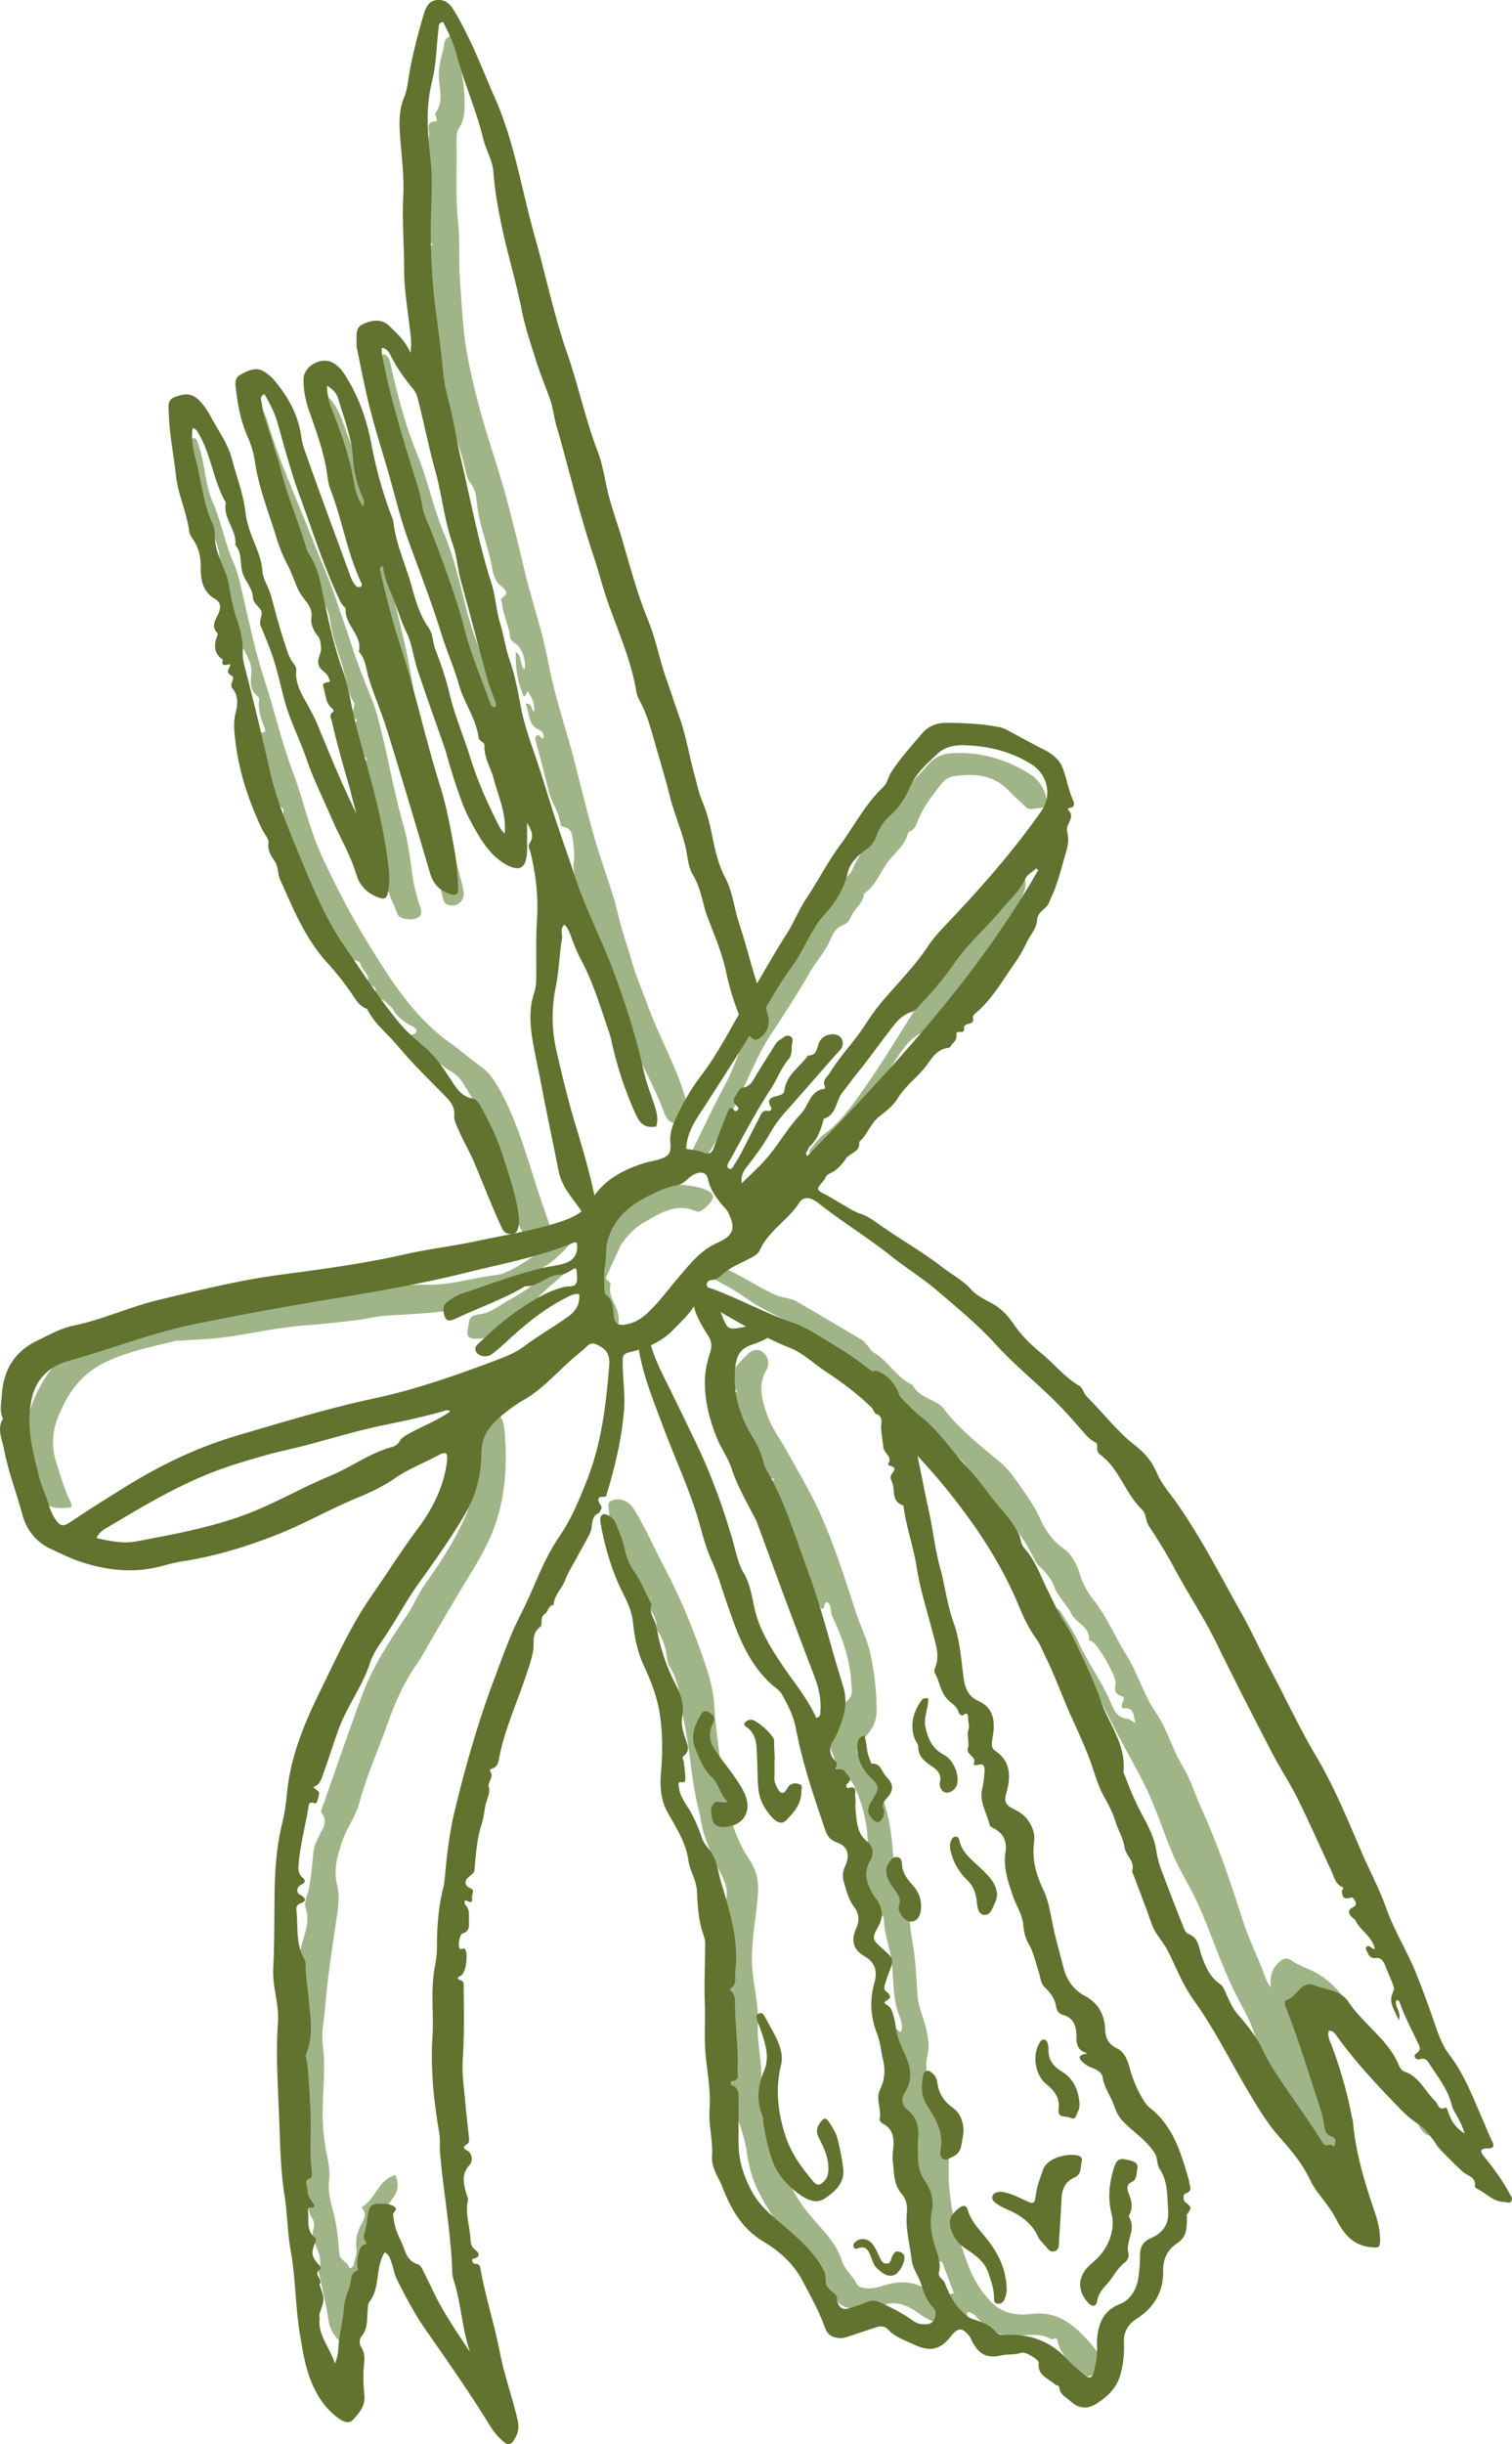
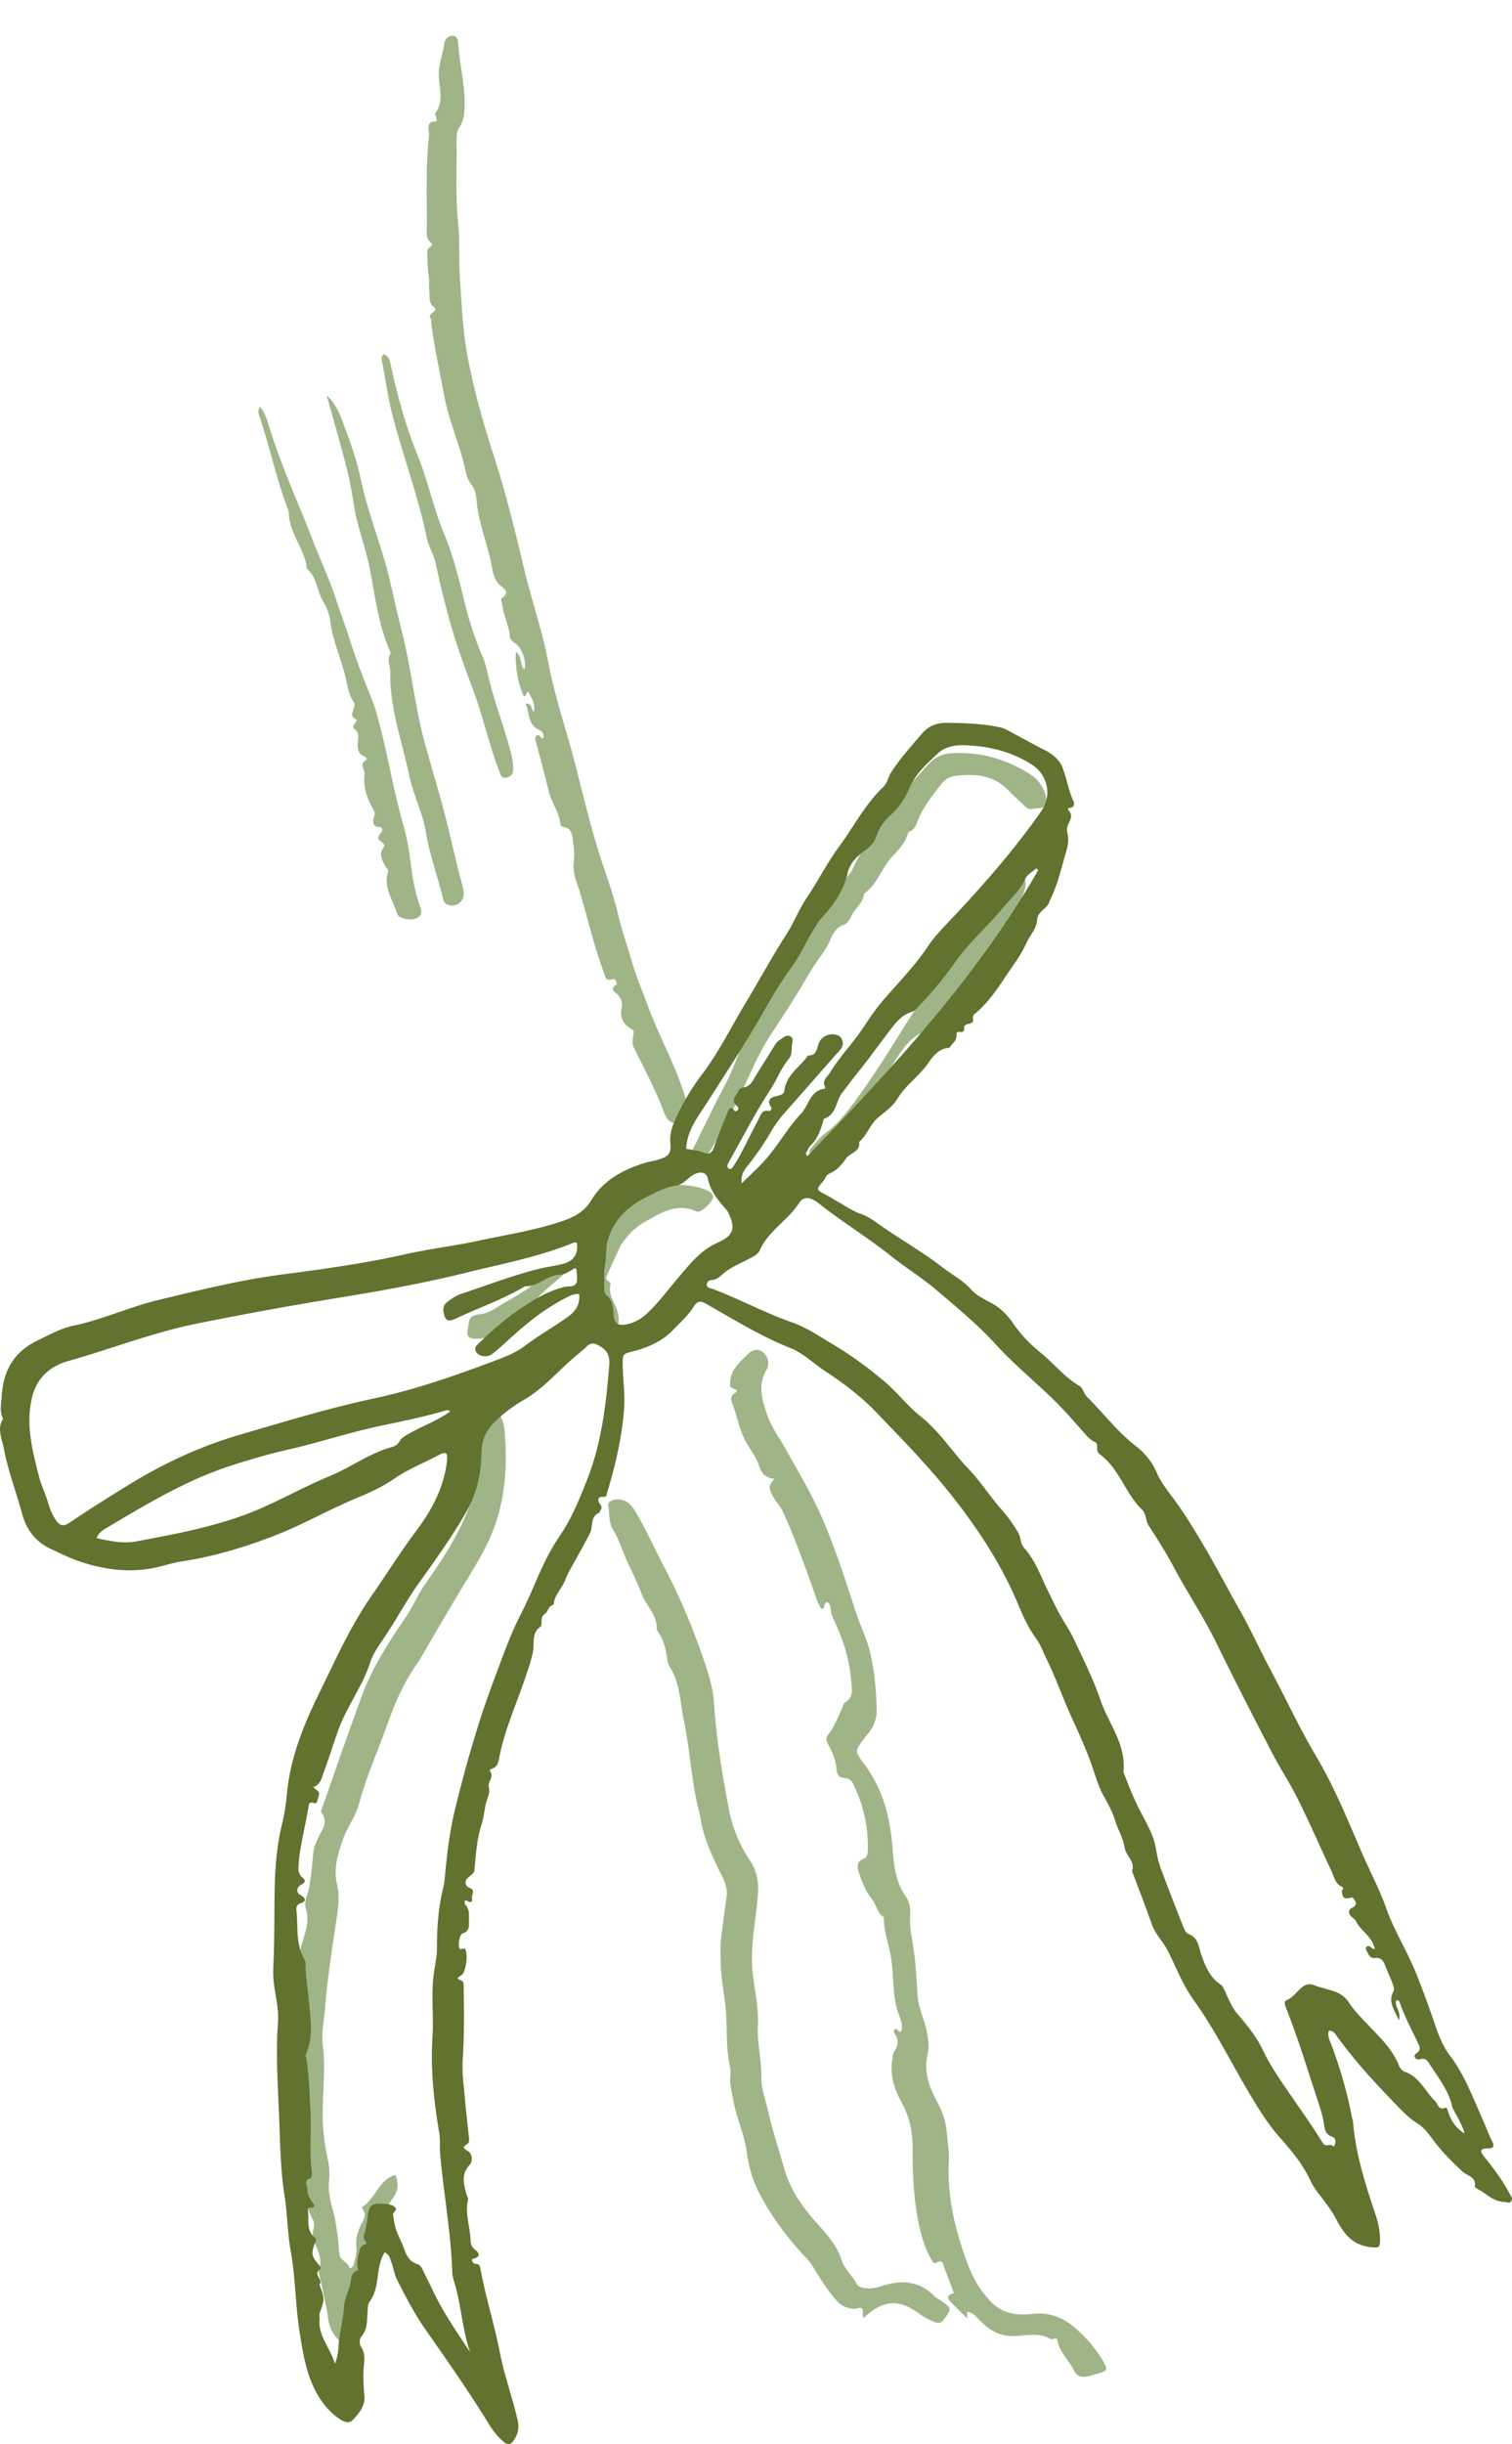
<svg xmlns="http://www.w3.org/2000/svg" id="Layer_2" data-name="Layer 2" viewBox="0 0 632.12 1021.34">
  <defs>
    <style>.cls-1,.cls-2{fill:#9fb587;stroke-width:0}.cls-2{fill:#62722f}</style>
  </defs>
  <g id="Layer_1-2" data-name="Layer 1">
-     <path d="M440.42 671.78c2.56.24 3.05 1.75 3.76 2.92 2.27 3.72 4.8 7.34 6.59 11.29 4.12 9.12 10.28 17.13 14.02 26.45 1.16 2.89 2.79 5.48 6.54 5.78 1.1.09 2.11 1.25 3.4 1.7-1.09-2.47 0-6.52-5.01-6.09-.91.08-.98-1.38-.55-2.25.49-.99 1.26-2.35-.1-2.76-3.04-.91-3.28-2.57-2.67-5.37.56-2.58-7.33-16.13-9.7-17.46-.45-.26-1.44-.4-1.43-.52.56-5.66-5.27-7.1-7.32-11.09-2.05-3.99-5.72-7.27-7.23-11.39-1.23-3.35-3.23-5.52-5.5-7.82-.89-.9-1.94-1.79-2.45-2.9-4.96-11.02-13.11-19.67-20.92-28.61-2.83-3.25-5.32-6.84-7.63-10.48-1.49-2.36-3.47-4.39-5.48-5.93-4.27-3.27-7.65-7.78-12.89-9.77-.33-.13-.66-.32-.93-.56-6.53-5.74-13.63-10.95-19.44-17.34-10.77-11.85-23.21-21.15-37.53-28.15-5.86-2.87-11.72-5.79-17.03-9.66-3.68-2.68-7.73-4.73-11.73-6.9-1.61-.87-3.93-2.25-2.42-4.61 1.28-2.01 3.33-1.27 5.37-.5 7.85 2.96 14.55 8.1 22.22 11.41 2.88 1.24 6.08 1.12 8.79 2.71 9.07 5.33 18.15 10.62 27.18 16.02 1.05.63 1.79 1.77 2.64 2.71.73.81 1.22 1.99 2.11 2.47 6.39 3.45 9.61 10.69 16.41 13.6 2.23 4.39 6.81 5.58 10.62 7.84.92.54 1.8 1.3 2.44 2.15 6.75 8.88 15.56 15.56 23.97 22.68 3.06 2.6 5.36 5.93 7.67 9.16 3.25 4.54 6.41 9.11 8.74 14.3 2.12 4.73 5.12 9.07 9.61 12.21 3.68 2.58 5.73 6.79 6.91 10.78 1.24 4.18 3.35 7.76 5.84 10.9 5.64 7.15 8.99 15.54 13.75 23.15 4.72 7.54 7.1 16.33 12.09 23.62 4.87 7.13 6.95 15.47 11.39 22.76 3.26 5.35 5.08 11.57 7.7 17.33 6.84 15.04 12.15 30.6 17.16 46.33 2.11 6.64 5.09 13.16 7.84 19.66 1.23 2.92 1.85 6.13 4.02 8.77-.17-3.37-.13-6.35 2.29-9.11 2.24-2.56 3.97-3.75 6.49-1.94 2.87 2.06 6.19 2.98 9.23 4.56 5.89 3.06 10.53 7.72 14.17 13.13 4.69 6.97 10.49 12.99 15.82 19.38 5.56 6.67 10.32 13.99 16.53 20.16 5.88 5.85 10.55 12.77 17.08 18.14 3.98 3.27 8.09 6.74 11.1 11.13.71 1.03 1.92 1.91 1.22 3.34-.72 1.47-2.24.73-3.41.99-3.93.89-7.08-.36-9.9-3.11-1.94-1.9-4.18-3.49-6.2-5.32-2.51-2.29-5.44-4.32-6.14-7.98-.17-.89-.49-1.16-1.34-1.23-3.25-.29-4.46-3.12-5.59-5.38-.87-1.74-2.11-3.31-2.72-5.23-.56-1.75-1.47-3.34-3.88-2.97-1.32.21-1.72-.99-2.31-1.92-1.14-1.81 1.04-5.13-.71-5.35-2.75-.35-2.38-2.13-3.16-3.53-1.16-2.07-2.43-4.09-5.08-4.55-2.11-.36-3.46-1.7-4.75-3.35-4.67-6.01-9.37-12.01-14.25-17.85-2.67-3.19-5.73-6.05-8.63-9.04-1.06-1.09-2.3-1.74-4.45-1.36 1.29 8.51 1.65 17.16 5.23 25.19 3.63 8.12 7.28 16.24 11.05 24.3 3.43 7.33 4.97 14.77 2.05 22.65-.06.17-.07.36-.13.53-.89 2.31.77 5.98-1.82 6.91-2.22.79-5.21-.51-7.85-.99-1.07-.19-2.7-.91-1.96-1.98 2.83-4.06-.25-7.24-1.38-10.55-1.23-3.57-3.24-6.87-4.94-10.27-.32-.64-.67-1.45-1.23-1.75-7.42-4.01-8.89-11.88-11.74-18.65-2.66-6.32-3.82-13.26-6.27-19.69-1.99-5.23-4.94-10.09-7.43-15.13-5.96-12.06-9.98-24.94-15.51-37.19-2.99-6.63-6.99-12.69-9.92-19.36-4.29-9.78-7.34-20.05-12.05-29.68-2.55-5.22-5.44-10.25-8.17-15.35-7.36-13.74-14.33-27.67-21.01-41.76-2.7-5.7-5.87-11.18-9.15-17.37zM29.68 629.87c-8.7 1.09-11.24-.43-13.92-8.16-1.07-3.08-2.31-6.11-3.44-9.17-2.93-8-2.33-15.71.39-23.84 3.04-9.06 7.88-16.47 14.46-23.27 4.39-4.53 9.77-7 15.17-9.3 10.72-4.56 21.94-7.61 33.74-7.65 6.07-.02 11.9-1.55 17.71-2.85 16.2-3.61 32.68-4.95 49.15-5.72 11.77-.55 23.31-3.38 35.11-3.06 10.11.27 19.68-2.91 29.56-4.09 5.29-.63 16.84-8.04 20.87-12.81-.44-.85-1.22-.48-1.9-.58-4.79-.74-8.07-2.86-9.82-7.92-2.9-8.39-5.33-16.96-8.83-25.16-1.77-4.14-2.6-8.63-3.96-12.93-2.41-7.59-6.32-14.23-10.45-20.85-1.28-2.05-2.9-3.64-5.03-4.85-4.6-2.62-8.29-6.47-12.61-9.46-1.95-1.36-.94-5.13-4.52-4.58.23-2.02 2.49-1.06 2.7-2.45.26-1.67-1.21-2.08-2.29-2.62-3.16-1.59-5.72-3.75-7.58-6.81-.73-1.2-1.96-2.11-3.02-3.1-1.64-1.53-4.91-1.68-4.15-5.25.15-.69-1.07-1.37-2.01-1.57-.74-.16-1.75-.52-1.44-1.24 1.42-3.32-2.02-4.77-2.65-7.28-.16-.64-.77-1.53-1.31-1.65-5.53-1.18-7.39-6.07-9.62-10.11-7.27-13.18-14.86-26.31-18.89-40.92-1.02-3.68-3.91-7.11-2.59-11.54.37-1.23-1.97-2.22-2.49-3.9-2.65-8.65-6.19-17.02-7.99-25.95-.36-1.79-.92-3.29 1.85-3.15.89.05 1.2-.62.88-1.47-1.45-3.93-3.06-7.81-2.45-12.17.07-.47-.21-1.19-.58-1.48-3.41-2.64-2.93-6.1-2.67-9.85.22-3.23-1.32-6.4-2.88-9.26-1.1-2.01-2.52-1.88-3.39 1.63-1.2-4.91-3.51-8.52-1.9-13.1.78-2.22-.04-4.72-1.58-6.66-1.72-2.18-2.57-4.35-1.01-6.97.58-.97.83-2.11.03-3.06-2.71-3.21-2.59-6.94-2.57-10.87.02-2.62-1.17-5.25-1.92-7.85-.27-.93-1.06-1.62-2.08-1.3-1.09.34-1.98.3-1.62-.99.68-2.42-.29-4.2-1.61-6.03-.39-.54-.64-1.43-.51-2.06.69-3.24.24-5.92-2.69-8.03-.97-.7-.82-2.36-.72-3.63.2-2.55.42-5.03-1.37-7.27-.46-.58-.41-1.77-.24-2.61.55-2.66 1.3-5.27.5-8.03-.19-.68.15-1.52.88-1.82 1.06-.43 1.8.28 2.11 1.15.67 1.88 1.23 3.8 1.72 5.73 1.66 6.5 1.89 13.38 4.65 19.56 3.63 8.13 5 16.99 8.63 25.14 2.19 4.91 3.22 10.38 4.44 15.68 2.56 11.11 4.88 22.29 8.48 33.13 4.28 12.9 7.19 26.21 12.01 38.94 4.36 11.51 6.84 23.68 11.99 34.92 3.17 6.92 6.58 13.73 10.15 20.47 4.25 8.02 8.95 15.79 13.77 23.44 8.14 12.91 17.11 25.37 29.72 34.36 4.43 3.16 8.49 6.74 12.9 9.89 4.55 3.25 7.2 8.1 9.67 12.98 6.2 12.2 9.87 25.32 14.02 38.28 1.88 5.86 4.07 11.63 5.94 17.5.91 2.87 1.87 3.04 4.35 1.4 1.36-.9 2.63-1.94 3.97-2.87.61-.42 1.36-.61 2.02-.12.82.61.96 1.55.69 2.45-.2.67-.61 1.32-1.05 1.88-4.08 5.16-8.65 9.77-14.41 13.09-1.24.71-2.71 1.02-3.67 2.26-4.71 6.06-11.71 8.14-18.46 10.86-13.81 5.57-28.43 5.46-42.86 6.48-4.4.31-8.57 1.46-12.88 1.95-6.67.76-13.34 1.57-20.04 2.02-11.26.77-22.23 3.32-33.36 4.9-6.43.92-12.98 1.06-19.47 1.54-.54.04-1.11-.12-1.62 0-9.83 2.43-19.69 4.34-29.09 8.69-10.65 4.93-16.41 13.12-20.49 23.4-2.55 6.41-2.68 12.78-.57 19.16 1.82 5.5 3.26 11.16 5.96 16.35.33.64.52 1.37.05 2.07z" class="cls-1" />
    <path d="M398.78 958.19c-1.28-3.39-2.51-6.81-3.86-10.17-.64-1.59-.57-4.43-3.77-2.37-.76.49-1.43-.8-1.87-1.59-2.11-3.83-3.58-7.93-4.59-12.17-2.7-11.33-3.23-22.91-3.15-34.48.04-6.74-1.35-12.93-4.57-18.8-3.01-5.49-4.97-11.25-3.98-17.69.19-1.26.15-2.62.86-3.67 1.71-2.53 1.99-4.94.13-7.52-.37-.52-.51-1.52.41-1.85.98-.35 1.01 1.49 2.34 1.04 1.07-3.1-.71-6.12-1.52-8.76-2.15-7.09-1.56-14.33-2.58-21.45-.85-5.89-3.25-11.51-3.1-17.58-2.88-1.63-3.02-5.06-4.89-7.39-2.64-3.27-4.27-7.16-5.55-11.14-.73-2.26-1.13-4.73 1.98-5.91 1.4-.53 1.66-1.8 1.71-3.13.34-9.8-1.68-19.1-6-27.9-.74-1.52-1.73-2.58-3.72-2.68-2.53-.13-3.2-1.49-3.41-4.29-.26-3.42-1.87-6.89-3.51-10.01-.85-1.62-.88-2.55.09-3.82 2.56-3.36 4.09-7.25 5.81-11.05.37-.82.52-2.03 1.15-2.39 3.94-2.24 2.89-5.67 2.65-9.13-.68-9.58-3.85-18.39-7.91-26.94-.9-1.9-.11-4.42-1.99-5.88-1.95.23-.54 2.53-2.5 2.91-2.07-3.21-3-7.06-4.32-10.7-3.65-10.03-7.28-20.06-11.69-29.79-1.42-3.14-4.25-5.45-5.27-8.86-.63-2.13-.7-2.11 1.57-5.1-3.54-.26-5.35-2.14-6.36-5.35-1.02-3.25-3.13-6.12-4.9-9-3.31-5.38-4.18-11.5-6.34-17.2-.54-1.43-.96-3.01 1.05-4.24 1.44-.88 1.22-1.28-.95-2.06-.85-.3-1.03-.97-1.03-1.68 0-2.42.71-4.77 2.05-6.67 1.56-2.2 3.55-4.12 5.51-6.01 1.71-1.65 4-2.34 5.96-.86 1.9 1.44 2.94 3.67 2.28 6.28-.09.35-.21.71-.4 1.01-4.06 6.51-1.99 12.95.23 19.36 1.74 5.01 4.98 9.21 7.52 13.78 4.93 8.87 10.21 17.58 14.39 26.86 6.03 13.37 10.47 27.33 14.97 41.26 1.9 5.87 4.77 11.36 6.14 17.44 1.76 7.83 2.55 15.75 2.67 23.74.05 3.35-1.04 6.44-3.05 9.15-.65.87-1.41 1.67-2.06 2.53-4 5.29-4.21 5.46-.18 10.77 7.65 10.07 10.75 21.59 11.81 33.93.63 7.37.96 14.84 5.52 21.28 1.69 2.39 2.21 5.32 1.95 8.34-.33 3.84.44 7.61 1.06 11.36 1.19 7.16 1.59 14.4 1.99 21.6.31 5.61 3.08 10.4 3.98 15.77.49 2.91 1.05 5.84.36 8.64-1.85 7.45.45 14.04 3.9 20.34 2.32 4.24 3.79 8.6 4.09 13.41.23 3.62 1.02 7.25.82 10.84-.87 15.38 2.67 29.85 8.09 44.09 2.17 5.71 5.08 10.55 9.32 15.02 5.04 5.31 11.08 5.96 17.42 5.23 7.69-.89 13.53 1.77 19.09 6.86 4.22 3.87 7.77 8.1 10.62 12.97 2.03 3.47 1.72 4.03-2.07 5.03-1.58.42-3.13.96-4.72 1.31-2.17.48-4.33-.18-5.21-2.07-2.19-4.73-6.67-8.21-7.26-13.59-1.07-.7-2.08.39-2.73 0-4.59-2.73-9.64-1.59-14.34-1.27-6.74.46-11.47-2.39-15.68-6.93-1.38-1.49-2.65-3.02-4.87-3.14-1.87-2.62-3.74-5.25-5.6-7.87zm-171.65-649.8c.47-1.53-.41-2.83-1.44-3.25-5.16-2.14-4.2-7.11-5.94-11.05 3.04-.32 2.04 2.46 3.49 3.27.58-3.3-1.05-5.84-2.43-8.45-.95.28-1.21 3.69-2.28 1.06-2.19-5.43-3.14-11.27-2.89-17.63 2.88 2.08 1.52 5.56 3.62 7.51.88-3.49-.97-9.14-3.75-10.93-1.15-.74-2.18-1.51-2.29-2.83-.38-4.68-2.82-8.85-3.25-13.51-.08-.87-.89-2.1-.21-2.56 3.7-2.54 1.04-3.93-.81-5.59-2.63-2.36-2.98-5.96-3.58-8.94-1.76-8.71-5.3-17-6.08-25.92-.23-2.67-.6-5.12-2.41-7.36-1.72-2.13-2.13-5.01-2.75-7.63-2.3-9.8-6.53-19.01-8.37-28.98-1.84-9.98-4.1-19.89-5.4-29.97-.12-.9.06-2-.39-2.67-1.51-2.25 3.88-2.63 1.3-4.75-2.27-1.87-1.49-4.31-1.77-6.51-.27-2.13.1-4.29-.28-6.49-.5-2.83-.46-5.75-.6-8.64-.06-1.27-.15-2.59 1.18-3.4.63-.38 1.36-.93.52-1.59-2.65-2.07-1.84-5.03-1.85-7.61-.04-12.51-.51-25.06.91-37.51.21-1.85-1.83-5.87 3-5.75.4 0 .18-.93.04-1.45-.18-.69-.66-1.66-.38-2.04 3.6-4.83 1.62-10.25 1.41-15.33-.21-5.05 1.77-9.53 2.45-14.32.19-1.36 1.65-2.55 3.17-2.64 1.9-.11 2.39 1.65 2.47 3.02.5 8.52 2.79 16.85 2.71 25.42-.03 3.44-.13 6.88-2.25 9.93-1.17 1.68-1.18 3.8-1.14 5.81.21 11.25-.55 22.49.64 33.75.84 7.92.22 15.95.8 23.92.75 10.3 1.08 20.64 2.93 30.84 2.66 14.68 6.71 28.94 11.32 43.14 5.09 15.69 8.96 31.77 12.79 47.85 2.09 8.78 4.86 17.44 7.16 26.19 1.15 4.39 2.11 8.83 2.98 13.28 2.74 14.09 7.55 27.62 11.07 41.49 3.22 12.67 6.23 25.38 10.2 37.84 2.64 8.29 5.79 16.39 7.71 24.93 1.46 6.52 3.85 12.82 5.64 19.28 1.69 6.12 4.3 11.88 6.43 17.82 4.58 12.81 11.43 24.67 15.52 37.65.98 3.1 1.49 6.35 2.21 9.54.2.87.57 1.74-.37 2.46-2.13 1.64-7.66.63-9.01-1.71-.54-.94-1.03-1.93-1.41-2.94-3.39-9.04-7.94-17.53-12.2-26.16-1-2.02-1.01-2.02-.36-6.84.13-.95-.54-1.21-1.14-1.57-3.3-2.01-4.75-4.91-3.89-8.72.44-1.98-.14-3.53-1.23-5.09-.96-1.37-4.35-2.24-.94-4.71.6-.44-.63-2.6-1.54-2.25-3.2 1.23-3.13-1.24-3.77-2.92-3.42-9.01-5.71-18.35-8.3-27.61-.83-2.97-1.64-5.95-2.68-8.85-1.18-3.29-2.01-6.5-1.51-10.1.34-2.47.08-5.09-.3-7.59-.41-2.74-.25-6.06-4.32-6.52-.39-.04-.97-.72-1.01-1.14-.46-4.93-3.68-8.85-4.81-13.55-1.64-6.89-3.57-13.71-5.34-20.56-.26-1-.86-2.19.38-2.96 1.25-.77 1.34 1.68 2.62 1.1zM151.2 922.33c5.93-3.4 6.89-11.57 14.15-13.49 1.32 3.34 1.3 6.41-.96 9.47-6.4 8.67-9.81 18.6-11.57 29.09-1.1 6.59-2.97 13.04-2.85 19.89.07 4.08-1.77 8.1-2.06 12.31-.15 2.18-1.67 2.62-3.4 1.07-3.46-3.09-6.45-6.06-7.24-11.42-.88-6-2.31-12.03-3.61-18.03-.19-.88-.61-1.91-.34-2.65 1.48-4.01-.1-7.51-1.61-11.03-.81-1.9-1.29-3.82-.73-5.82.4-1.45.6-2.72-.18-4.16-4.61-8.54-4.61-18.21-6.59-27.39-1.44-6.68-1.8-13.54-2.06-20.35-.13-3.39.04-6.89.4-10.28.77-7.29-1.17-14.45-.64-21.68.97-13.18 1.33-26.42 5.37-39.22 1.08-3.43 1.83-7.27.59-11.08-.97-2.97.77-5.69 1.31-8.5.94-4.95 1.34-9.94 1.81-14.93.23-2.42 1.19-4.4 2.19-6.54 1.45-3.09 4.25-6.19 1.3-9.99-.6-.77.07-1.73.37-2.58 5.49-15.57 10.78-31.22 16.54-46.69 4.45-11.94 11.4-22.57 18.56-33.07 2.83-4.15 4.68-8.95 7.63-13.1 5.04-7.09 9.86-14.32 13.89-22.06 5.43-10.45 9.18-21.32 8.97-33.26-.08-4.38 1.28-8.62 1.04-13.02-.09-1.58-.18-3.43 1.68-4.26 1.57-.7 5.17.8 6.18 2.51 1.24 2.09 1.52 4.5 1.7 6.82 1 12.78.33 25.36-3.83 37.67-3.54 10.46-9.6 19.5-15.21 28.83-4.21 6.99-8.3 14.07-12.44 21.1-1.75 2.97-3.34 6.06-5.32 8.87-5.3 7.49-9.01 15.91-12 24.37-3.98 11.27-8.98 22.19-12.06 33.78-1.46 5.47-5.05 10.01-6.89 15.33-2.09 6.03-3.98 12.07-2.38 18.57 1.48 6 .12 11.9-.74 17.78-1.63 11.09-3.32 22.16-4.22 33.36-.43 5.39-1.69 10.68-.98 16.16 1.54 11.89-.89 23.82.24 35.73.32 3.4.75 6.75 1.48 10.1.75 3.46 1.38 6.88.89 10.68-.52 3.98.46 8.34 1.58 12.31 1.67 5.95 2.19 12.03 2.69 18.08.26 3.15 3.61 3.41 4.22 6.02.13.53 1.59-.3 1.78-1.28.46-2.31 1.52-4.56 1.16-6.95-.6-3.99.78-7.84 2.51-10.88 1.65-2.92.88-4.55-.3-6.17z" class="cls-1" />
    <path d="M361.12 968.6c-.98-1.43.17-2.83-.77-3.96-1.05-.75-2.07.24-3.1.14-2.66-.24-4.87-.68-7.07-3.02-4.04-4.31-7-9.22-10.03-14.15-1.04-1.7-2.24-3.22-3.63-4.69-7.76-8.22-14.43-17.24-19.54-27.37-2.57-5.09-4-10.71-4.74-16.11-1.08-7.81-4.53-14.84-5.81-22.52-.51-3.04-1.44-5.97-1.12-9.12.14-1.43.16-2.94-.16-4.33-1.61-7.15-1.16-14.47-1.57-21.69-.4-7.07-2.09-13.94-2.25-21.04-.08-3.81-.34-7.57.19-11.36.78-5.57 1.42-11.16 2.24-16.72.63-4.28-1.45-7.79-3.18-11.31-3.37-6.85-6.48-13.75-7.67-21.36-.22-1.43-.59-2.84-.94-4.25-3.01-12.16-3.51-24.74-6.1-36.94-1.6-7.49-1.49-15.49-5.89-22.31-.92-1.43-1.04-3.42-1.34-5.19-.55-3.26-1.48-6.35-3.34-9.12-.3-.45-.77-.97-.75-1.43.3-5.98-4.48-9.76-6.32-14.79-1.88-5.13-4.46-9.92-6.63-14.9-1.74-3.98-2.99-8.19-5.33-11.89-1.85-2.93-1.33-6.33-1.91-9.52-.34-1.85.76-2.63 2.4-2.96 3.44-.68 6.39.83 8.53 4.35 4.63 7.62 8.23 15.78 12.36 23.66 7.01 13.37 12.76 27.29 17.48 41.6 1.63 4.95 3.06 10.14 3.39 15.3.93 14.86 3.39 29.49 6.13 44.04 1.46 7.76 4.42 15.17 8.99 21.96 2.66 3.95 3.63 8.64 3.23 13.93-.86 11.31-3.53 22.48-2.06 34.05.88 6.92 2.4 13.88 2.04 20.92-.36 7.12 1.56 14.04 1.43 21.11-.09 4.83 1.63 9.3 2.67 13.86 1.94 8.44 4.61 16.72 7.02 25.06 2.42 8.37 7.27 15.34 12.94 21.77 4.31 4.89 8.85 9.56 10.92 16.01 1.23 3.86 4.49 6.55 6.38 10.06.77 1.43 2.32 1.6 3.79 1.79 2.6.34 5.03-.41 7.47-1.16 7.84-2.4 15.05-1.74 21.13 4.43.87.88 2.1 1.4 3.13 2.14 4.23 3.07 4.08 3.19 1.1 7.37-1.24 1.74-2.31 2.02-4.04 1.36-2.39-.91-4.62-2.07-6.68-3.62-8.16-6.15-15.22-5.64-22.98 1.9zm70.8-630.64c-1.74.49-2.66-.31-3.61-1.25-2.2-2.16-4.56-4.16-6.68-6.39-6.36-6.65-14.33-7.15-22.69-6.02-2.44.33-4.39 1.95-5.8 3.8-3.63 4.73-7.38 9.41-9.54 15.08-.65 1.7-1.26 3.43-3.15 4.23-.32.14-.78.37-.84.64-1.11 4.65-4.72 7.6-7.57 11.03-3.82 4.61-5.57 10.78-10.8 14.31-.31 4.08-4.01 6.25-5.47 9.67-.68 1.61-1.71 2.91-3.25 3.48-2.85 1.06-4.15 3.22-5.25 5.84-2.18 5.19-6.08 9.33-8.87 14.2-5.03 8.78-10.55 17.27-16.13 25.72-4.55 6.9-7.8 14.58-11.33 22.08-4.47 9.48-9.17 18.87-14.83 27.73-.29.46-.59.96-1.01 1.27-1.48 1.13-3.27 2.24-4.98 1.16-2.01-1.27-.97-3.22-.17-4.85 4.33-8.78 8.5-17.64 13.12-26.27 3.36-6.28 5.51-13.03 8.41-19.48 2.31-5.14 4.5-10.44 7.6-15.02 4.13-6.11 7.61-12.66 12.14-18.48 3.48-4.47 5.99-9.55 8.7-14.39 4.03-7.2 9.06-13.49 14.27-19.73.81-.97 1.74-1.95 2.22-3.09 3.97-9.48 11.53-16.59 16.67-25.35 3.98-6.79 9.75-12.57 15.04-18.52 2.5-2.81 5.69-4.4 9.94-4.63 12.1-.67 23.02 2.65 32.97 9.04 3.34 2.14 5.7 5.86 6.49 10.2.43 2.38-.38 3.44-2.63 3.68-1.08.12-2.16.22-2.95.3zM108.78 169.95c1.9 2.42 2.73 5.02 3.47 7.49 5.12 16.89 12.57 32.87 18.9 49.29 3.07 7.95 6.75 15.69 9.36 23.78 1.99 6.16 4.31 12.2 6.26 18.38 2.56 8.1 5.76 16.01 8.91 23.91 1.29 3.23 2.15 6.54 3.01 9.87 3.6 13.85 5.93 28 9.86 41.78 1.69 5.9 2.66 12.06 3.42 18.16.66 5.26 1.68 10.38 3.38 15.37.72 2.11 1.62 4.31-.98 5.63-2.46 1.25-7.63.3-8.24-1.63-1.79-5.72-5.89-10.97-3.96-17.5.35-1.18-.56-1.59-.96-2.33-1.36-2.56-3.04-5.1-.88-8.06.11-.15.25-.3.27-.47.25-1.89-2.57-1.7-2.43-3.75.11-1.53 2.31-2.09 1.47-3.81-.12-.24-.54-.48-.82-.46-3.17.12-3.05-2.67-2.5-4 .77-1.86.13-2.71-.67-4.13-2.42-4.27-3.85-8.91-3.26-13.89.24-1.99-2.49-4.38.82-6.05.44-.22-.28-1.27-1.04-1.52-2.12-.71-2.51-2.63-2.65-4.38-.19-2.46 1.34-5.15-1.54-7.14-.65-.45-.19-1.67.51-2.41.34-.36.49-.9.73-1.36-4.57-1.57.34-4.97-1.48-7.58-1.63-2.34-2.34-5.7-2.95-8.62-1.8-8.54-5.67-16.49-6.79-25.19-.37-2.92-1.48-5.74-2.96-8.15-2.64-4.31-2.48-9.99-6.7-13.47-.9-8.28-7.31-14.76-7.61-23.25-.02-.71-.25-1.44-.51-2.11-4.76-12.37-7.38-25.4-11.6-37.93-.44-1.31-1.12-2.64.13-4.48zm27.8-4.71c4.7 4.26 6.25 9.92 8.26 15.27 2.43 6.44 4.56 13.02 6 19.79 3.15 14.77 9.09 28.74 12.43 43.45 1.57 6.89 3.13 13.79 4.86 20.65 4.03 16 5.5 32.52 10.1 48.43 1.86 6.43 3.69 12.88 5.53 19.32 3.04 10.63 5.4 21.45 8.05 32.2.69 2.81 1.67 5.59 2.02 8.44.5 4.13-3.51 6.83-7.14 5.02-.88-.44-1.21-1.29-1.43-2.2-2.29-9.32-5.64-18.37-7.21-27.88-1.37-8.28-5.38-15.79-7.05-23.99-2.9-14.16-8.14-27.88-7.83-42.67.05-2.6-1.53-5.21 0-7.9.2-.34-.12-1.06-.33-1.55-4.72-10.91-6.03-22.7-8.29-34.18-1.85-9.35-5.49-18.2-6.81-27.62-1.21-8.65-3.48-17.05-5.8-25.44-1.77-6.39-3.57-12.77-5.36-19.16zm23.83-17.29c2.46 1 2.6 3.07 3.03 4.99 2.82 12.58 6.13 25.06 11.02 36.98 4.42 10.77 6.67 22.23 11.15 32.94 4.15 9.93 6.52 20.36 9.12 30.74 1.76 7.02 4.08 13.87 6.92 20.54.92 2.16 1.62 4.45 2.11 6.74 2.6 12.04 7.4 23.45 10.24 35.41.41 1.75.54 3.59.54 5.39 0 1.88-1.19 2.99-3.02 3.29-2.04.34-2.21-1.25-2.75-2.62-4.19-10.65-6.54-21.89-10.46-32.63-3.1-8.49-6.37-16.94-8.94-25.59-2.84-9.54-5.21-19.24-7.29-28.98-.78-3.63-2.89-6.61-3.62-10.21-3.55-17.4-9.88-34.04-14.32-51.19-1.99-7.71-3.07-15.66-4.54-23.51-.13-.72-.09-1.44.81-2.31zm264.23 211.49c1.22 2.44 2.35 4.64 3.42 6.86 1.4 2.92.5 5.75-.72 8.38-1.59 3.45-2.92 7.31-5.45 9.95-2.11 2.2-2.71 4.82-4.16 7.14-1.63 2.61-3.1 5.34-4.87 7.85-3.7 5.26-6.86 11.01-12.52 14.6-.28.18-.61.47-.68.76-1.64 7.22-9.3 9.69-12.43 15.73-8.87 3.31-12.04 11.82-17.07 18.65-6.31 8.56-12.72 17.03-20.2 24.64a55.67 55.67 0 0 0-4.27 4.93c-1.42 1.84-3.36 2.7-5.46 3.34-.74.23-1.53.1-1.77-.71-.13-.42.06-1.12.37-1.47 1.92-2.17 3.65-4.65 5.94-6.33 6.72-4.94 11.3-11.68 16.03-18.29 7.06-9.87 13.28-20.28 19.81-30.5 1.36-2.14 2.78-4.23 4.45-6.17 11.27-13.08 21.4-26.94 29.57-42.21 2.13-3.99 4.55-7.79 6.01-12.13.66-1.96 1.55-4.05 3.99-5.03zm-145.99 135.4c4.84.21 9.76.22 14.51 1.61 1.2.35 2.37.89 3.48 1.5.8.44 1.34 1.26 1.46 2.2.23 1.74-5.13 6.87-6.65 6.17-8.61-3.98-15.46.62-22.34 4.56-3.96 2.27-7.03 5.7-9.61 9.49l-6.06 13.21c-.3.89.33 1.27.88 1.75.4.34 1.07.9.99 1.18-1.42 4.98 2.58 8.63 3.21 13.14.35 2.49.27 4.37-1.81 5.65-2.48 1.52-4.03-.16-5.41-2.02-1.08-1.47-2.2-2.99-2.48-4.8-.94-6.08-1.95-12.16-2.53-18.28-.59-6.32.96-12.27 4.43-17.63 2.55-3.95 5.05-7.96 7.96-11.63 2.93-3.7 6.97-5.83 11.8-5.8 2.72.02 5.43.2 8.18-.3zm-41.9 32.7c.18 3.84-1.41 5.15-2.85 6.49-4.2 3.88-9.01 7.02-11.97 12.32-1.31 2.33-4.7 3.59-7.3 5.05-.93.52-1.88.76-2.53 1.77-3.15 4.9-8.05 6.25-13.45 6.22-2.74-.02-3.64-1.08-3.11-3.84.8-4.15 0-5.81 5.59-6.49 2.77-.34 5.08-1.78 7.41-3.24 5.19-3.26 10.72-5.89 15.46-9.95 3.61-3.09 8.6-4.2 12.75-8.32zm162.03 430.65c1.87 2.62 3.74 5.25 5.6 7.87v2.75c-2.63-2.62-4.87-4.76-7-7-1.98-2.08-.66-3.02 1.4-3.61z" class="cls-1" />
-     <path d="M274.32 470.71c-4.92.94-6.93-1.53-8.62-5.26-4.37-9.64-7.65-19.6-9.94-29.91-.24-1.06-.44-2.14-.79-3.17-3.7-10.79-6.88-21.77-12.35-31.89-1.63-3.02-2.79-6.3-4.02-9.52-.64-1.67-1.21-3.3-2.65-4.55-1.99 1.88-.68 4-1 5.87-1.14 6.61-1.21 13.36-2.58 19.97-1.86 8.99-1.77 18.05.3 27.03 2.4 10.43 4.9 20.82 8.02 31.09 3.68 12.12 7.19 24.34 9.3 36.88.12.72.33 1.43.34 2.15.04 2.07-.93 2.64-2.74 1.66-.95-.52-2.27-.93-2.68-1.76-3.38-6.84-9.77-11.78-11.36-19.88-2.27-11.58-4.77-23.11-6.97-34.71-1.14-6.06-2.5-12.08-3.6-18.15-1.31-7.19-2.05-14.56.29-21.54 1.04-3.11.93-5.87.93-8.87 0-7.34-.16-14.7.3-22.02.58-9.35-.44-18.47-2.62-27.52-.34-1.4-1.33-3.02-.5-4.21 2.2-3.17.46-5.83-1.02-8.66v7.21c0 2 .12 4.01-.08 5.99-.59 5.93-3.24 7.26-8.38 4.49-5.85-3.15-9.48-8.33-12.69-13.83-2.19-3.76-4.28-7.65-5.81-11.7-2.48-6.59-4.65-13.31-6.52-20.09-.48-1.73-1.04-3.41-1.62-5.09-3.57-10.26-7.27-20.47-10.7-30.78-1.7-5.11-2.23-10.72-4.54-15.5-2.7-5.59-4.27-11.53-6.74-17.15-1.51-3.43-2.73-6.97-3.21-10.81-1.81.71-1.21 1.71-1.03 2.48 2.42 10.4 5.05 20.82 8.34 30.89 6.27 19.16 10.4 38.87 16.46 58.04 2.86 9.04 4.53 18.31 6.2 27.58.9 4.98 1.2 10.09 1.48 15.16.2 3.51-.91 3.87-4.2 2.62-4.12-1.57-6.36-4.36-7.58-8.53-5.9-20.01-11.83-40.01-18.02-59.92-2.25-7.26-5.36-14.24-7.58-21.53-1.13-3.72-1.23-7.88-4.13-10.94 1.63-6.9-5.79-10.99-5.5-17.55.04-.97-1.47-1.84-2.04-3.03-6.94-14.42-11.7-29.66-17.21-44.63-3.71-10.07-6.37-20.42-9.32-30.7-1.18-4.11-3.2-7.96-5.39-11.7-2.17 1.03-1.3 2.42-1.17 3.5.82 6.53 3.55 12.53 5.25 18.82.71 2.63 1.8 5.16 2.4 7.8 2.64 11.54 7.54 22.34 10.84 33.65.36 1.23.79 2.38 1.52 3.45 3.36 4.91 4.41 10.75 5.59 16.32 2.3 10.84 4.57 21.65 8.38 32.08 1.75 4.8 2.67 9.8 3.68 14.76 1.86 9.08 4.5 17.93 6.95 26.84 3.66 13.3 6.84 26.72 8.46 40.45.4 3.44.44 6.91-.24 10.32-.57 2.86-1.51 3.24-4.16 2.25-4.74-1.77-7.7-4.92-9.2-9.9-2.41-8.02-6.81-15.22-10.1-22.88-3.58-8.33-7.67-16.48-10.61-25.04-2.69-7.84-6.53-15.25-8.82-23.17-1.85-6.43-3.14-13.04-5.24-19.41-1.34-4.07-3.08-8-4.65-12-.13-.34-.34-.64-.47-.98-.82-2.21 1.04-4.61.24-6.35-.84-1.82-3.32-3.16-3.42-5.36-.19-4.27-3.5-7.07-4.5-10.88-.98-3.74-.04-7.98-2.89-11.25.71-6.26-5.14-11-4.03-17.36.03-.17.04-.4-.04-.54-5.19-9.03-6.01-19.78-11.34-28.74-.51-.86-.97-1.95-2.47-2.21-.68 4.61.24 9.17 1.36 13.36 2.38 8.9 3.06 18.25 7.07 26.73 1.09 2.31.71 5.01 1.02 7.5.79 6.42 4.71 11.73 5.75 18.08.81 4.93 1.75 9.87 3.45 14.7 1.48 4.21 2.42 8.73 2.31 13.35-.04 1.79.24 3.64.68 5.38 3.64 14.23 7.19 28.49 10.35 42.84 2.97 13.52 8.38 26.24 13.66 38.97 5.08 12.24 10.18 24.5 17.78 35.46 7.72 11.13 14.9 22.65 23.73 33 3.1 3.63 6.75 6.59 10.29 9.68 4.18 3.64 7.17 8.13 10.17 12.67 2.39 3.61 4.49 7.53 9.4 8.45 1.93.36 2.84 2.2 3.72 3.78 3.71 6.67 6.95 13.52 9.23 20.87 2.26 7.28 4.82 14.45 6.04 22.01.38 2.35.68 4.69.17 7.04-.32 1.48-1.01 2.83-2.77 2.9-1.73.07-3.16-.52-3.97-2.25-4.27-9.12-7.83-18.53-11.76-27.78-1.9-4.46-4.44-8.72-6.38-13.21-.86-1.99-2.05-4.17-1.9-6.18.26-3.54-1.33-5.73-3.57-8.01-6.73-6.88-13.7-13.57-19.85-20.95-4.35-5.22-9.94-9.43-13.03-15.69-3.47-1.22-4.94-4.3-6.89-7.07-2.96-4.21-6.17-8.3-9.65-12.1-9.24-10.11-14.31-22.51-19.76-34.76-1.18-2.65-.7-5.59-2.5-8.09-1.51-2.09-2.83-4.35-2.4-7.53.19-1.38-1.78-3.64-2.69-5.55-5.67-11.87-9.74-24.21-11.23-37.34-.42-3.76-.84-7.34.16-11.23.82-3.19 1.32-7.16-1.24-10.1-1.74-2 1.49-4.49-.46-5.5-2.94-1.52-.57-3.19-.45-4.75-1.76.06-4.12 1.46-3.15-1.94-3.99-2.57-3.74-6.15-2.36-10 .12-.33.25-.88.09-1.05-3.12-3.13-.44-5.95.59-8.71.91-2.46.58-4.32-1.63-5.59-5.41-3.1-6.02-8.4-5.98-13.69.03-4.41-1.03-8.2-3.56-11.71-.62-.86-1.15-1.94-1.28-2.97-1.02-7.96-4.66-15.31-5.52-23.26-.93-8.62-2.75-17.14-2.97-25.83-.07-2.6-.85-5.8 2.65-6.97 3.24-1.08 6.34-1.99 9.57 1.01 2.62 2.44 4.28 5.31 5.9 8.28 2.94 5.4 6.7 10.64 8.21 16.45 1.95 7.5 4.82 14.8 5.72 22.57.38 3.26 1.33 6.35 2.48 9.45 1.8 4.88 4.21 9.5 4.59 14.98.24 3.47 2.61 6.73 3.56 10.22 1.92 7.01 3.72 14.04 6.06 20.92.88 2.58 1.58 5.21 3.33 7.4.69.86 1.32 1.86 1.21 2.97-.58 5.84 2.55 10.43 5.14 15.14 1.58 2.88 3.01 5.79 4.26 8.82 4.95 12.07 9.92 24.13 15.79 36.01-.52-1.88-1.05-3.75-1.55-5.63-.56-2.1-1.02-4.23-1.63-6.32-2.57-8.85-5.1-17.71-7.13-26.7-.31-1.38-1.33-2.61.35-3.85.86-.63.02-1.31-.47-1.73-2.63-2.23-2.4-5.58-3.32-8.46-.57-1.78-.37-1.84 2.72-2.58-.19-.49-.42-.95-.55-1.44-.69-2.53-3.84-3.16-4.38-5.93-.48-2.5 1.39-4.41 1.11-7.04-.2-1.85-.22-3.3-1.45-4.77-1.81-2.17-2.91-5.09-2.56-7.58.49-3.52-1.48-5.76-3.11-7.88a23.624 23.624 0 0 1-3.19-5.53c-1.17-2.85-2.2-5.79-3.63-8.51-1.95-3.71-3.48-7.52-4.71-11.53-3.27-10.7-7.53-21.07-9.08-32.32-.46-3.32-1.68-6.9-3.14-10.24-2.61-6-3.88-12.44-4.62-18.97-.29-2.54-1.01-4.98 2.04-6.61 3.33-1.78 6.56-3.38 10.15-.86 1.33.93 2.64 1.99 3.68 3.22 5.81 6.9 10.15 14.57 11.36 23.65.41 3.12 1.53 5.99 2.54 8.85 5.69 16.05 11.64 32.02 17.49 48.01.75 2.05 1.4 4.16 3.07 5.69.32.3 1.05.43 1.48.28.84-.28.87-1.02.52-1.76-5.9-12.48-7.94-26.24-12.91-39.05-1.16-2.99-1.26-6.4-1.89-9.6-1.54-7.85-4.25-15.36-6.89-22.88-1.58-4.5-2.59-9.1-2.41-13.87.19-5.2 7.32-9.07 11.99-6.67 3.27 1.68 4.99 4.64 6.75 7.62 4.85 8.22 7.79 17.04 9.57 26.44 1.95 10.3 4.75 20.44 8.5 30.27.26.68.61 1.36.69 2.06 1.05 9.64 5.32 18.39 7.81 27.64 1.58 5.87 3.43 11.87 7.04 17 1.85 2.64 1.58 5.9 2.69 8.8 2.25 5.87 4.36 11.86 5.79 17.97 2.19 9.36 5.98 18.17 8.83 27.29 2.9 9.29 6.82 18.3 11.24 27.03.8 1.58 1.51 3.21 3.15 4.76.79-8.36-2.59-15.33-4.49-22.62-1.24-4.79-4.21-9.07-3.96-14.32.06-1.33-2.27-1.64-2.48-3.28-.99-7.8-5.92-14.12-8.06-21.6-2.11-7.39-5.28-14.59-7.57-21.99-4.09-13.19-9.13-26.01-13.82-38.98-3.32-9.19-5.54-18.77-8.27-28.18-2.56-8.85-5.38-17.64-7.65-26.57-2.14-8.43-3.74-17-5.53-25.52-.18-.87-.11-1.81-.09-2.72.04-2.69-.48-5.73 2.65-7.11 3.79-1.67 7.74-2.51 11.15.88 3.06 3.04 6.43 5.84 8.74 11.13.55-4.02.14-6.6-.16-9.21-.95-8.47-2.47-16.96-2.48-25.44-.02-10.33-.89-20.65-.37-30.98.43-8.56-.79-17.04-1.38-25.55-.36-5.3-.41-10.46 1.71-15.51.97-2.31 1.39-4.89 1.76-7.4 1.36-9 3.68-17.77 6.2-26.5.1-.35.2-.7.31-1.05.91-2.88 2.12-5.56 5.63-5.83 3.28-.25 5.24 1.57 6.91 4.32 7.11 11.69 11.84 24.48 17.3 36.94 8.17 18.62 11.17 38.68 16.65 58.04 4.55 16.06 7.92 32.51 13.39 48.24 4.71 13.53 7.62 27.57 12.74 40.94 1.74 4.56 2.67 9.46 3.64 14.22 1.62 7.87 4.47 15.32 6.7 22.96 3.3 11.3 6.37 22.73 10.84 33.66 3.23 7.92 4.72 16.34 7.56 24.38 1.91 5.42 3.69 10.94 5.61 16.35 2.74 7.75 3.94 15.82 6.16 23.66 1.04 3.66 1.69 7.46 3.2 10.95 2.11 4.88 3.31 9.99 4.33 15.15 1.16 5.87 2.53 11.59 5.36 17.01 3.11 5.97 3.72 12.84 5.83 19.21 3.78 11.35 6.24 23.11 10.8 34.22.68 1.66 1.08 3.47 1.42 5.24.68 3.56-1.49 7.51-4.69 8.84-.79.33-1.38.05-1.99-.4-1.5-1.11-2.57-2.55-3.31-4.25-3.25-7.5-5.97-15.13-7.64-23.19-1.54-7.39-4.42-14.44-7.18-21.49-.73-1.85-1.44-3.73-1.93-5.65-1.21-4.74-2.26-9.48-4.87-13.78-1.98-3.26-2.11-7.28-2.91-10.92-1.61-7.3-4.72-14.08-6.54-21.29-2.07-8.25-4.56-16.39-6.88-24.57-1.54-5.41-3.1-10.81-5.83-15.79-.69-1.26-1.25-2.67-1.48-4.07-2.3-14.07-8.5-26.88-12.89-40.27-1.81-5.52-3.23-11.17-5.09-16.67-5.98-17.73-10.15-35.97-15.37-53.91-1.06-3.62-1.37-7.36-2.65-11.01-1.97-5.61-4.29-11.11-6.06-16.79-2.1-6.75-4.42-13.49-5.78-20.41-2.47-12.48-6.26-24.63-8.79-37.08-1.41-6.94-2.61-13.89-3.12-20.98-.36-4.9-3.16-9.22-4.3-13.98-2.89-11.99-8.02-23.27-11.13-35.19-1.23-4.73-3.41-9.1-5.55-13.36-1.91.04-1.79 1.38-1.91 2.36-.91 7.57-.98 15.34-2.81 22.67-2.72 10.86-1.81 21.49-.59 32.31 1.16 10.29 0 20.64.1 30.96.1 11.23.73 22.41 2.27 33.55 1.14 8.24 2.13 16.5 2.93 24.78.59 6.19 2.54 12.08 3.8 18.1 1.27 6.02 2.27 12.1 3.69 18.08 4.09 17.22 7.25 34.65 12.66 51.57 1.74 5.43 1.98 11.37 3.69 16.94 1.53 5.02 2.22 10.3 3.95 15.24 2.28 6.53 3.48 13.31 4.78 20.01 1.36 7.01 3.7 13.6 6 20.28 2.84 8.24 5.25 16.62 7.97 24.91 2.87 8.74 5.99 17.41 8.87 26.14 4.33 13.13 10.79 25.33 15.61 38.22 5.09 13.61 9.55 27.4 12.68 41.6 1.14 5.16 3.06 10.07 4.71 15.07.92 2.79 1.58 5.58.65 8.62zm-67.38-175.27c.83-.85.27-1.73 0-2.54-1.04-3.09-2.33-6.1-3.2-9.24-3.73-13.59-7.29-27.23-11.02-40.82-1.4-5.08-1.7-10.49-3.43-15.36-3.55-9.98-4.47-20.51-7.29-30.65-2.77-9.93-4.72-20.11-7.3-30.12-.41-1.59-1.03-3.09-2.12-4.37-3.52-4.16-6.58-8.63-9.11-13.48-.77-1.48-1.53-3.22-3.85-3.53 0 1.02-.11 1.73.02 2.41 2.87 15.67 7.42 30.92 12.07 46.12 1.8 5.9 3.96 11.68 4.86 17.82.27 1.81.9 3.47 1.6 5.17 4.94 12.06 9.41 24.3 13.4 36.71 1.66 5.16 2.75 10.53 4.4 15.61 2.64 8.18 5.88 16.21 8.85 24.31.36.98.61 2.19 2.14 1.94zm-70.26-134.3c.17 3.69.7 6.64 1.82 9.43 4.04 10.08 7.68 20.23 9.46 31.03.55 3.32 1.53 6.9 3.83 10.07 1.06-2.25-.22-3.81-.83-5.39-1.77-4.61-3.09-9.41-3.33-14.24-.45-8.85-3.73-16.89-6.15-25.2-.68-2.35-2.1-4.05-4.79-5.71zm318.07 696.89c-4.4-1.13-4.76-3.97-4.74-7.03.04-4.31-1.03-7.84-5.87-9.15-1.31-.35-2.36-1.57-2.58-3.21-.45-3.31-2.29-5.86-4.66-8.1-2-1.89-1.98-4.69-2.79-7.06-1.27-3.76-2-7.67-4.04-11.18-1.35-2.34-2.05-4.91-2.24-7.73-.28-4.38-2.92-8.07-4.3-12.15-2.04-6.04-4.21-11.92-3.16-18.52.68-4.3-.79-7.87-4.96-9.95-.63-.31-1.54-.77-1.66-1.3-1.1-5.02-4.42-9.56-3.14-15.1.53-2.29.79-4.66.97-7.01.15-1.91.08-3.95-2.87-3.03-.81.25-1.87.04-1.58-.64 1.31-3.04-3.46-3.47-2.48-6.54.75-2.35-.59-5.03.22-7.55.47-1.44-.03-2.88-.1-4.32-.09-1.74-.05-3.45-2.46-1.56-.12.09-1.37-.75-1.51-1.3-.62-2.44-2.68-3.62-4.3-5.12-3.33-3.08-3.51-7.65-5.63-11.29-.31-.53-.25-1.5 0-2.11 2.25-5.33.2-10.41-1.08-15.42-2.27-8.88-5.13-17.56-6.55-26.69-1.31-8.4-4.24-16.52-5.43-24.99-.05-.35-.14-.93-.34-1-5.16-1.65-3-6.73-4.68-10-.49-.96-.69-2.17.06-3.12 1.29-1.6 1.83-2.86-.88-3.39-.3-.06-.78-.64-.76-.67 2.19-3.06-1.56-4.49-1.87-6.84-.36-2.67-.69-5.36-.99-7.99-.2-1.77 1.37-5.27-2.26-6.17-.25-.06-.33-.64-.58-.88-1.98-1.96 1.05-4.81-1.73-7.17-1.85-1.58.25-5.12.27-7.82.02-2.16 1.73-2.56 3.57-1.67 4.17 2 6.86 5.46 8.38 9.63 2.85 7.81 5.56 15.62 7.27 23.86 1.68 8.11 3.2 16.28 5 24.38 1.73 7.77 2.53 15.77 4.62 23.42 2.15 7.85 3.08 15.96 5.85 23.69 2.63 7.34 3.08 15.25 4.11 22.94.59 4.42 2.21 7.79 6.11 9.56 5.64 2.56 6.89 7.02 6.4 12.52-.13 1.44-.43 2.87-.61 4.31-.18 1.49-.18 3.02 1.21 3.95 6.9 4.6 6.64 11.31 4.69 17.95-1.05 3.59.17 4.96 2.86 6.32 2.11 1.07 4.2 2.26 5.71 4.11 2.26 2.79 3.58 6.25 3.11 9.65-.98 7.18.77 13.65 3.78 19.95 2.22 4.65 3.01 9.7 3.99 14.64 1.2 6.07 2.99 11.97 4.48 17.95 1.26 5.09 4.13 9.36 8.89 11.87 5.76 3.04 8.33 7.94 8.56 14.14.14 3.66 1.45 6.1 4.81 7.76 3.35 1.65 4.56 5.03 5.48 8.38 1.12 4.05 2.62 7.9 4.69 11.58 1.08 1.93 2.22 3.8 3.94 5.16 8.78 6.91 12.18 16.82 15.19 26.96.41 1.39.91 2.77 1.1 4.19.21 1.6 1.37 3.44-1.49 4.37-1.31.43-1.18 2.86-.25 3.65 2.6 2.22 2.77 2.08 1.15 4.65-.17.28-.5.37-.49.75.22 6.59-.35 9.28-3.93 11.74-4.32 2.98-6.03 6.57-5.95 11.88.11 8.35-3.78 15.04-10.85 19.59-3.89 2.5-5.78 5.68-5.56 10.39.2 4.34-.24 8.64-1.41 12.93-1.51 5.52-5.08 9.11-9.59 12.03-4.21 2.73-7.7 2.55-11.37-.79-1.8-1.63-4.43-2.73-4.63-5.73-.06-.97-1.18-.69-1.64-1.11-2.83-2.66-7.67-3.75-6.95-9.22.15-1.16-5.74-4.7-7.11-4.19-2.82 1.05-5.76.51-8.6 1.17-5.77 1.33-9.14-.36-12.02-5.58-.43-.79-.7-1.69-1.24-2.39-2.96-3.83-4.82-3.77-7.91.14-4.35 5.51-8.66 6.4-15.14 3.35-3.91-1.84-8.06-3.12-11.14-6.48-1.31-1.43-3.27-1.33-5.12-.7-3.6 1.22-7.22 2.4-10.83 3.61-1.37.46-2.68.91-4.22.79-2.98-.23-4.92-1.21-6.05-4.35-2.47-6.82-5.99-13.17-9.4-19.59-3.83-7.22-9.67-12.39-16.28-16.33-9.09-5.42-13.69-13.77-17.24-22.92-1.6-4.12-4.62-7.86-4.3-12.66.44-6.67-1.51-13.15-1.03-19.94.49-6.95-.73-14.06-1.52-21.06-.87-7.76-.19-15.51-.47-23.24-.3-8.35.14-16.65.15-24.97 0-1.41-.52-2.85-.98-4.21-1.87-5.66-2.17-11.55-2.45-17.42-.21-4.65-2.97-8.51-3.6-12.99-1.08-7.71-5.38-13.93-8.97-20.57-2.58-4.78-2.95-10.61-2.48-15.91.71-8.16.72-16.32-.44-24.28-1-6.86-3.47-13.55-6.49-19.98-2.69-5.72-4.11-11.95-4.72-18.26-.41-4.29-1.99-8.13-3.88-11.83-4.74-9.31-7.75-19.16-9.61-29.4-.13-.71-.29-1.44-.25-2.15.11-1.84 1.01-2.68 2.88-1.91 1.77.72 3.07 1.98 3.73 3.76 1.26 3.4 2.83 6.76 3.54 10.28.74 3.67 2.1 6.97 4.21 9.9 2.79 3.89 4.37 8.35 6.62 12.49.17.32.54.73.45.96-1.31 3.58 1.5 6.21 2.04 9.28 1.45 8.27 3.88 16.06 7.75 23.56 2.17 4.21 4.05 8.69 3.06 14.01-.56 3 .32 6.46 1.43 9.59.83 2.35 1.95 4.87-.79 6.88-1.07.79-.09 1.6.01 2.41.26 2.16.51 4.32.66 6.49.06.87-.02 2.31-1.07 2.13-2.45-.41-1.74.98-1.6 2.21.41 3.79 2.79 6.66 4.63 9.75 2.19 3.69 3.68 7.67 5.11 11.66.78 2.16 2.33 3.64 3.57 5.39 2.68 3.78 3.01 8.4 4.25 12.59 3.58 12.15 7.59 24.36 5.95 37.37-.3 2.38.92 5.17-1.73 6.99-.61.42-.37.94.04 1.33 2.17 2.04 1.51 4.75 1.6 7.21.3 8.5 1.43 16.96 1.08 25.48-.08 1.85 1.17 4.59-2.46 4.94-.73.07-.55 1.51.07 1.72 2.99 1.02 2.75 3.5 2.77 5.81.06 6.15.02 12.29.04 18.44.02 7.17 2.1 13.63 5.51 20 3.31 6.19 8.33 10.15 13.47 14.53 6.24 5.31 12.55 10.88 16.53 18.39.53 1 .8 1.86.83 3.01.08 3.71.3 3.99 4.07 7.17.99.84.61 1.93.88 2.91.63 2.28 2.03 3.74 4.63 2.96 2.6-.78 5.21-1.56 7.7-2.63 2.02-.87 3.68-.69 5.68.2 4.34 1.92 8.52 4.06 12.42 6.75 1.49 1.03 2.99 2.13 4.9 2.23 1.82.1 3.77.3 4.9-1.55 1.01-1.66 1.26-3.9 0-5.15-2.93-2.92-4.18-6.94-5.31-10.35-1.1-3.31-3.41-6.06-3.85-9.8-.77-6.56-2.63-12.97-2.01-19.7.26-2.76-.15-5.54-2.06-7.71-3.52-3.99-3.26-8.98-3.81-13.74-.21-1.78.02-3.63.19-5.43.38-4.18 0-7.99-4.24-10.27-.8-.43-1.64-1.26-1.45-2.16.85-4.06-1.83-8.1.19-12.22 1.95-3.99 2.25-8.19 1.17-12.62-.85-3.5-1.06-7.14-2.41-10.56-2.73-6.92-3.24-13.94-1.17-21.25 1.24-4.39.77-8.37-4.07-11.19-4.83-2.81-5.77-6.55-3.53-11.62 1.51-3.42 1.27-6.11-.93-9.09-2.29-3.09-3.23-6.89-4.28-10.55-.6-2.09-.39-4.28.57-6.36 2.19-4.75 1.16-8.36-3.45-9.97-2.85-.99-3.99-2.72-4.86-5.25-4.75-13.91-9.49-27.81-12.24-42.3-.98-5.19-3.34-9.92-5.95-14.48-.97-1.69-2.81-2.71-4.22-3.99-10.56-9.55-14.69-22.42-19.13-35.25-1.87-5.41-3.41-10.92-5.8-16.2-2.13-4.71-3.63-9.85-4.99-14.86-3.83-14.07-10.12-27.16-15.17-40.73-3.84-10.33-8.12-20.58-10.18-31.52-.31-1.65-.48-3.23.15-4.81.42-1.04.99-1.97 2.29-2.01 1.45-.04 1.73 1.03 1.99 2.13 1.46 6.02 4.23 11.64 6.92 17.04 4.28 8.58 8.46 17.23 12.59 25.87 6.18 12.91 11.06 26.38 15.07 40.17 1.34 4.59 2.05 9.3 4.65 13.69 2.42 4.08 3.32 9.18 4.31 13.95 1.85 8.95 6.48 16.54 11.4 23.91 5 7.48 10.92 14.35 14.57 22.66 2.06-.58 1.67-2.02 1.74-3.17.33-4.99-.77-9.72-2.56-14.36-4.23-11-8.38-22.03-12.49-33.07-3.84-10.29-7.57-20.62-11.39-30.92-.44-1.18-1.1-2.28-1.68-3.41-3.22-6.28-6.76-12.4-8.97-19.19-1.51-4.65-4.51-8.64-6.33-13.22-3.11-7.84-5.12-15.88-4.86-24.29.11-3.73 1.03-7.54 2.18-11.12.86-2.71.62-4.7-.89-7.08-2.13-3.36-4.21-6.82-5.48-10.64-1.08-3.28-.35-4.17 3.15-4.24 5.42-.12 5.62 0 7.55 4.96.2.51.4 1.02.6 1.52 2.35 5.96 2.6 6.05 8.81 4.92 4.1-.75 8.23-1.35 12.36-1.91 1.01-.14 2.31-.28 2.77 1.06.38 1.07-.69 1.51-1.23 2.18-2.76 3.47-6.9 4.8-10.72 6.19-4.84 1.75-5.98 5.05-6.44 9.57-1.06 10.41 1.79 19.75 7.09 28.52 2.17 3.6 3.9 7.38 4.94 11.47.27 1.04.75 2.05 1.29 2.99 7.7 13.29 11.91 27.98 17.21 42.25 3.99 10.73 7.02 21.71 10.11 32.71 1.46 5.19 3.09 10.35 4.62 15.53 2.01 6.79.02 12.84-2.51 18.9-.62 1.5-1.59 2.85-2.35 4.29-1.12 2.12-.87 4.14.33 6.2.7 1.2 2.41 1.76 1.42 4.13-.66 1.57 2.68-.28 3.63 1.55.91 1.74 3.86 2.84.92 5.27-.66.55-.06 1.85.45 1.69 4.21-1.27 2.78 2.11 3.05 3.77.29 1.77-.12 3.65.1 5.44.59 4.75.47 9.66 4.93 13.16 2.51 1.97 2.79 5.26 1.18 8-3.21 5.45-1.15 10.1 1.64 14.76.28.46.69.85.99 1.3 2.41 3.66 3.19 7.11.76 11.42-2.89 5.12-2.44 5.53 2.12 9.57 4.43 3.92 4.48 4.23 2.35 9.68-.66 1.68-1.22 3.41-1.71 5.16-.29 1.05-.41 2.19.75 2.91.62.39.98.91 1.31 1.6.89 1.89-4.12 2.25-1.3 3.8 2.25 1.24 2.29 3 2.87 4.71.58 1.7.8 3.53 1.05 5.32.6 4.29 2.58 8.09 4.25 11.99 2.13 4.98 2.46 9.77-.53 14.55-1.67 2.67-1.41 5.35 1.07 7.32 4.04 3.21 4.84 7.37 4.42 12.17-.23 2.7-.07 5.44-.02 8.17.06 3.34.86 6.41 2.8 9.23 2.64 3.85 3.92 7.95 2.95 12.85-.88 4.45-.36 8.96.99 13.45 1.17 3.9 3.04 7.78 2.01 12.14-.47 1.98 1.81 2.72 2.47 4.4 1.64 4.18 3.61 8.31 6.9 11.6 1.43 1.43 2.9 2.85 4.83 3.44 3.68 1.13 7.17 2.45 9.78 5.53 1.17 1.38 3 1.1 4.62 1.05 10.01-.35 18.47 2.94 25.28 10.45 2.06 2.28 4.5 4.23 6.84 6.23 2 1.71 3.29 1.45 3.96-1 .92-3.32 1.51-6.73 1.41-10.22-.07-2.35-.01-4.69.47-7.04 1.12-5.46 3.61-9.15 9.26-11.39 4.05-1.61 6.78-5.88 7.5-10.61.49-3.22.75-6.51.76-9.77 0-3.51 1.31-5.67 4.65-7.13 4.86-2.13 7.54-5.75 7.09-11.56-.46-5.96 0-11.96-3.57-17.32-1.26-1.88-.71-4.52-2.09-6.64-2.66-4.09-6.39-7.1-9.99-10.18-2.97-2.54-5.47-5.1-6.72-8.96-1.38-4.27-4.32-7.92-5.03-12.56-.31-2.01-2.44-3.15-4.31-3.84-1.78-.65-3.28-1.64-4.49-2.96-1.85-2.02-.22-2.59 2.5-3.11z" class="cls-2" />
-     <path d="M319.2 887.65c-.16-1.25-.05-2.61-.51-3.73-2.58-6.27-1.83-12.59.68-18.44 2.08-4.84 1.15-9.14-.14-13.65-.75-2.6-1.82-5.11-2.68-7.68-.35-1.04-.57-2.21.76-2.79 1.03-.45 1.84.21 2.24 1 2.22 4.35 5.03 8.42 6.53 13.1.77 2.4 1.07 4.88.43 7.49-2.46 9.93-1.27 19.73 1.77 29.3 2.33 7.36 6.8 13.51 11.77 19.35 1.77 2.08 2.96 1.33 4.37-.04 1.7-1.65 1.97-3.76 1.9-6.01-.13-4.31-1.84-8.08-3.77-11.79-1.06-2.04-1.5-3.92-.11-6.11 1.87-2.94 2.79-3.18 4.56-.34 1.24 1.98 2.53 4.08 3.11 6.31 1.09 4.2 1.96 8.49 2.43 12.8.64 5.88-3.64 9.47-7.65 12.21-3.77 2.57-7.81.48-11.42-2.23-4.47-3.36-8.16-7.52-10.13-12.46-2.05-5.14-3.14-10.76-4.13-16.29zm99.13 28.16c3.6.48 6.7 1.95 9.81 3.44 4.21 2.02 4.38 1.96 4.98-2.61.46-3.46 1.8-6.64 2.89-9.89 1.79-5.31 10.45-6.97 14.45-6.11 1.22.26 2.14 1.24 1.83 2.31-.71 2.52.19 5.58-3.44 7.13-3.28 1.41-4.88 4.63-5.05 8.41-.27 5.97-.66 11.93-1.05 17.89-.1 1.57.26 3.51-1.66 4.25-2.27.88-3.15-1.19-4.32-2.46-.98-1.06-2.14-2.1-2.72-3.37-2.64-5.85-7.4-9.21-13.07-11.62-1.49-.63-2.98-1.38-4.29-2.32-.98-.7-2.22-1.62-1.8-3.08.49-1.68 2.13-1.71 3.42-1.98zm57.1-9.44c-.32 2.29-.11 4.42-2.38 5.48-2.21 1.03-1.93 2.81-1.2 4.63 1.18 2.94 1.96 5.87.34 8.92-.16.3-.32.82-.18 1.04 3.31 5.1-1.68 10.09-.22 15.22.35 1.25-.42 2.91-1.66 3.85-3.1 2.35-4.67 5.95-7.22 8.78-1.86 2.06-3.84 4.25-4.27 7.41-.29 2.09-2.03 2.31-3.51.77-5.08-5.29-4.66-11.7 1.12-16.53 4.13-3.45 7.21-7.5 8.45-12.91.63-2.75.69-5.31-.01-8.03-1.59-6.14-.99-12.28.74-18.27 1.41-4.9 2.63-5.2 7.46-3.84 2.35.66 2.97 1.71 2.55 3.49zM304.21 752.96c-3.22-3.19-3.59-7.44-6.71-10.43-3.46-3.31-5.29-8.03-7-12.35-1.86-4.7 0-9.64 2.69-13.95.62-.99 1.65-1.58 2.79-.93 1.4.8 3.02 1.65 2.51 3.72-.26 1.04-1 1.96-1.26 3-.7 2.87-.62 5.53 1.1 8.27 3.93 6.31 9.18 11.66 12.59 18.36 3.95 7.74.23 14.54-8.48 14.8-2.27.07-4.09-.92-4.58-3.06-.51-2.22-1.22-4.71.53-6.78 1.41-1.67 3.44.23 5.81-.63zm19.57-16.49c0 1.5.11 3.86-.03 6.21-.12 1.95.69 3.55 1.57 5.11.84 1.48 2.07 2.18 3.32.31.6-.9.98-1.94 2.03-2.47 1.23-.63 2.52-.49 3.7-.04 1.42.55.64 1.84.65 2.85.09 5.19-2.99 8.8-6.32 12.17-1.91 1.93-4.06.89-6.14-1.43-3.02-3.37-5.04-7.12-5.49-11.52-.46-4.48-.35-9.03-.58-13.54-.23-4.66.08-9.5-4.61-12.61-1.23-.81-.61-1.9.55-2.5.47-.24 1.03-.41 1.55-.42 2.29-.02 9.91 6.72 9.69 8.9-.27 2.74.43 5.41.11 8.98zm97.1 220.32c.02.62-.21 2.22-.82 3.76-.52 1.31-1.43 2.19-2.85 2.1-1.82-.12-1.6-1.61-1.63-2.87-.1-3.49-1.25-6.69-2.35-9.98-1.72-5.16-5.88-7.71-9.87-10.42-2.23-1.51-3.76-3.26-4.88-5.62-2.41-5.09-1.73-7.94 2.69-11.27 1.63-1.23 2.86-.82 3.36.88 1.61 5.44 5.74 9.06 8.97 13.39 4.11 5.52 7.21 11.77 7.38 20.02zm-18.05-66.68c-.14 2.44-.58 4.55-1 6.69-.63 3.24-2.98 4.34-5.55 5.34-1.81.7-2.76-.16-3.1-1.89-.1-.52-.12-1.1 0-1.63 1.51-7.2-1.79-13.02-5.49-18.65-2.49-3.79-2.58-7.81-1.91-12.01.17-1.08.35-2.34 1.57-2.63 1.13-.28 2.03.58 2.82 1.33 1.1 1.06 1.55 2.47 1.75 3.91.62 4.42 2.89 7.7 6.48 10.26 3.22 2.3 4.23 5.75 4.45 9.26zm48.51-10.3c-.14.56-.18 1.75-.73 2.61-.73 1.15-.64 3.69-3.22 2.5-1.85-.85-5.31.31-4.82-3.51.6-4.73-1.61-7.67-5.15-10.54-4.74-3.84-5.87-11.97-3.01-16.93.45-.78.88-1.73 1.94-1.66 1.37.08 1.58 1.28 1.84 2.32.13.52.18 1.08.16 1.62-.19 4.3 1.91 7.18 5.47 9.33 5.12 3.1 7.19 7.96 7.54 14.25zm-63.25-170.07c.07 4.14-2.07 7.75-1.2 11.87 1.06 5.04 2.86 9.14 7.74 11.66 3.86 1.99 6.4 8.1 5.57 12.06-.45 2.14-2.73 4.06-4.68 3.74-2.3-.38-2.9-3.17-2.63-4.09 1.33-4.59-2.62-6.31-4.8-7.95-2.73-2.04-4.18-3.86-4.21-7.19-.01-1.15-1.12-2.24-1.53-3.43-2.01-5.81-.51-11.03 2.87-15.86.52-.74 1.36-1.18 2.86-.8zm28.77 81.95c-.2.93-.23 2.08-.7 3-1.12 2.2-1.9 5.63-4.56 5.48-2.96-.16-3-3.78-3.29-6.11-.43-3.36-1.45-6.01-3.98-8.47-2.95-2.86-5.25-6.43-6.46-10.49-.61-2.06-1.21-4.19-.09-6.31.35-.66.78-1.24 1.59-1.3.81-.06 1.45.35 1.6 1.13 1.04 5.6 5.5 8.62 9.2 12.21 3.12 3.02 6.3 5.96 6.71 10.85zm-41.01 4.21c1.13-2.6-.65-4.45-1.94-6.36-1.22-1.81-2.54-3.52-3.11-5.69-.48-1.84-.53-3.54.66-5.18.96-1.32 1.68-2.99 3.7-2.64 1.91.32 1.85 2.03 1.97 3.44.3 3.48 2.36 5.97 4.55 8.4 2.57 2.86 3.71 6.21 3.34 10.01-.34 3.44-2.15 5.33-4.57 5.02-2.34-.3-4.73-3.21-4.74-5.83 0-.36.08-.72.13-1.16zm-14.48-70.68c1.1 3.1.76 6.47 2.06 9.41.36.81.73 2.37 1 2.35 3.83-.29 4.16 3.38 5.97 5.25 3.32 3.42 3.39 5.89.26 9.27-1.4 1.51-2.23 2.77-1.16 4.72.08.15.14.34.15.52.1 2.29-1.35 4.77-2.72 4.66-1.52-.12-3.91-2.89-3.96-4.62-.06-2.13 1.18-3.72 2.21-5.42 2.47-4.1 2.4-5-1.05-8.44-3.76-3.75-6.01-8.07-5.69-13.5.11-1.84.33-3.62 2.94-4.19zm16.73 218.26c.02 2.43-2.25 6.43-4.2 7.14-3.11 1.12-5.16-.96-7.17-2.71-1.53-1.33-2.06-3.38-2.76-5.23-.92-2.4-2-4.36-5.12-3.25-.69.24-1.5.43-1.92-.36-.51-.96.04-1.76.77-2.35 2.18-1.77 5.17-1.42 7.18 1.11 1.1 1.39 1.77 3.13 2.58 4.73.72 1.43 1.05 3.27 3.11 3.31 2.04.04 1.82-1.92 2.44-3.1.61-1.16 1.22-2.31 2.84-1.88 1.31.35 2.34 1 2.25 2.59z" class="cls-2" />
    <path d="M160.79 941.2c-1.61 2.67-2.22 5.6-2.67 8.61-.61 4.11-.9 8.33-3.54 11.86-.92 1.22-.78 2.75-.91 4.2-.3 3.56.13 7.23-2.48 10.33-1.05 1.25-1.02 3.3-.12 4.69 1.55 2.36 1.34 4.97 1.09 7.38-.45 4.32-.2 8.59.18 12.84.39 4.37-2.2 7.16-4.68 9.95-1.56 1.75-3.67 1.1-5.47-.1-4.97-3.33-8.44-7.96-10.97-13.26-3.47-7.29-4.68-15.18-5.95-23.1-1.81-11.25-1.68-22.68-3.72-33.92-1.39-7.63-1.38-15.5-2.59-23.17-1.74-10.95-1.83-21.97-2.27-33-.52-13.19-1.42-26.37-.48-39.59.34-4.74-.72-9.41-1.43-14.06-.45-2.9-.68-5.77-.53-8.67.53-10.83.39-21.66.57-32.5.15-9.41.94-18.85 3.21-28.03 1.01-4.09 1.55-8.19 1.95-12.34 1.42-15.05 7.07-28.82 13.62-42.14 6.71-13.65 12.89-27.63 21.64-40.21 6.43-9.24 12.39-18.79 19.15-27.82 6.37-8.51 11.22-17.83 12.48-28.63.4-3.47-.37-4.17-3.46-2.51-6.18 3.33-12.75 5.81-18.61 9.89-4.87 3.39-10.45 5.91-15.97 8.2-11.24 4.67-21.81 10.77-33.16 15.23-12.86 5.06-25.98 9.04-39.67 11.13-3.75.57-7.4 1.78-11.12 2.59-10.39 2.25-20.72.91-30.56-2.23-4.49-1.44-9-3.67-13.41-5.75-6.18-2.92-10.01-8.24-11.64-14.42-2.41-9.13-5.94-17.95-7.63-27.24-.75-4.1-3.05-8.33-.37-12.59-1.58-3.11-.73-6.34-.54-9.55.63-10.42 5.02-18.3 14.71-23 5.05-2.45 9.95-5.24 15.5-6.39 12.12-2.51 23.36-7.83 35.39-10.7 16.74-4 33.39-8.18 50.5-10.46 17.44-2.32 34.91-4.62 52.08-8.51 10.28-2.32 20.74-3.53 31-5.73 11.68-2.51 23.56-4.3 34.95-8.16 5.07-1.72 9.38-3.88 12.4-8.88 5.02-8.31 13.24-12.69 22.31-15.49 2.08-.64 4.27-.91 6.33-1.61 3.94-1.33 4.72-2.57 4.35-6.84-.26-2.99.37-5.79 1.54-8.47 3.06-7.01 6.8-13.65 11.45-19.74 7.08-9.27 12.2-19.74 18.18-29.68 5.89-9.78 11.33-19.82 17.51-29.45 3.02-4.7 5.01-10.02 8.17-14.73 4.85-7.22 8.82-15.07 13.97-22.06 6-8.16 10.63-17.34 18.09-24.41 1.8-1.7 2.12-4.17 3.37-6.16 3.69-5.84 8.37-10.88 12.8-16.13 2.86-3.39 6.43-4.69 10.51-4.63 7.38.11 14.77.33 22.04 1.84 1.05.22 2.1.62 3.05 1.12 5.3 2.79 10.51 5.75 15.86 8.43 3.24 1.62 6.15 4.16 7.31 7.05 1.84 4.59 2.53 9.66 4.67 14.26.47 1.01.46 2.68-1.48 2.82-.78.06-1.02.51-.59.98 1.94 2.09.83 4-.14 6-.57 1.18-.59 2.48-.28 3.74.63 2.58.17 5.16-.54 7.54-1.9 6.4-3.35 12.95-6.16 19.05-.3.66-.68 1.29-.89 1.98-.94 3.04-4.92 3.8-5.12 7.68-.18 3.42-2.88 6.17-4.34 9.28-1.38 2.94-3 5.83-4.88 8.48-5.3 7.44-9.74 15.61-16.95 21.48-1.48 1.21.28 2.64-1.23 3.63-1.07.7-3.33.3-3.12 2.37.29 2.87-3.26.23-3.16 2.32.07 1.59-.33 2.8-1.5 3.85-.66.6-1.15 1.86-1.8 1.92-4.49.41-6.75 3.85-8.93 6.9-3.69 5.15-9.07 8.77-12.37 14.2-1.95 3.21-5.01 5.46-7.8 7.68-3.7 2.95-4.87 7.59-8.32 10.53.63 4.17-3.69 4.45-5.37 6.81-1.86 2.62-3.91 5.12-7.01 6.4-1.51.62-1.78 2.23-2.72 3.3-2.96 3.38-2.87 3.49 1.18 5.56 1.93.99 3.75 2.2 5.65 3.27 2.97 1.67 5.71 3.65 9.05 4.76 3.21 1.06 5.95 3.23 8.78 5.2 8.38 5.83 17.32 10.91 25.36 17.15 3.95 3.07 8.49 5.37 11.95 9.25 2.29 2.57 5.83 4.2 8.86 5.87 3.9 2.15 6.62 5.28 8.87 8.54 3.15 4.59 6.99 8.46 11.13 11.82 5.62 4.56 10.13 10.39 16.49 14.11 1.36.79 1.71 3.14 2.94 4.35 6.9 6.84 12.73 14.69 20.54 20.7 3.61 2.78 6.74 6.51 8.63 10.93 1.58 3.71 3.94 6.84 6.38 10.06 4.49 5.91 8.39 12.28 12.22 18.66 5.73 9.55 10.82 19.46 16.33 29.14 4.5 7.9 8.24 16.28 12.53 24.33 6.48 12.15 12.25 24.65 19.29 36.53 7.59 12.81 13.23 26.62 19.1 40.31 3.29 7.65 7.31 15.02 10.07 22.88 3.38 9.61 8.89 18.19 12.65 27.59 2.75 6.89 5.32 13.87 7.72 20.9 1.59 4.66 3.25 9.26 6.26 13.2 6.38 8.32 9.87 18.11 14.08 27.54 1.25 2.81 2.31 5.71 3.7 8.47.84 1.68.96 2.96-1.91 2.95-3.07-.02-3.38 1.05-1.48 3.39 4.01 4.93 7.79 10.02 10.76 15.67.51.97 1.36 1.87.62 2.96-.78 1.15-1.92.35-2.96.33-4.6-.09-7.49-3.58-11.2-5.43-.45-.23-1.13-.79-1.09-1.1.6-3.98-3.03-4.24-5.01-6.05-3.7-3.4-7.31-6.97-10.5-10.85-2.68-3.26-4.7-6.99-8.47-9.35-4.16-2.61-7.43-6.31-10.83-9.84-8.19-8.48-16.07-17.2-22.96-26.78-.7-.97-1.41-2.18-3.22-2.18-.78 2.2.39 4.22 1.08 6.07 3.64 9.7 6.52 19.6 8.47 29.77.17.89.48 1.76.55 2.66 1.15 13.29 5.17 25.86 9.39 38.4 1.16 3.44 1.88 7.03 1.88 10.7 0 3.28-.75 3.21-3.85 2.89-7.48-.78-11.25-5.44-14.4-11.56-2.06-3.99-4.96-7.56-7.69-11.17a31.241 31.241 0 0 1-3.38-5.53c-3.12-6.57-7.67-12.06-12.52-17.5-5.17-5.79-9.24-12.53-13.23-19.26-7.55-12.76-14.14-26.12-22.8-38.18-4.55-6.34-7.29-13.45-10.67-20.3-2-4.05-5.42-7.21-6.94-11.6-2.58-7.42-5.46-14.73-8.21-22.08 1.47-4.01-2.59-6.28-3.1-9.84-.54-3.8-2.76-7.33-3.9-11.08-1.12-3.66-2.95-7.08-4.75-10.28-2.81-4.99-4-10.38-5.99-15.57-2.31-6.05-5.03-12.01-7.72-17.93-3.68-8.09-6.59-16.5-10.53-24.48-1.28-2.59-2.25-5.42-3.95-7.73-3.27-4.45-5.53-9.4-7.62-14.4-6.9-16.55-16.55-31.27-27.65-45.37-9.81-12.46-20.85-23.67-31.75-35.03-6.23-6.49-13.49-12.03-21.1-17.01-4.99-3.27-9.32-7.65-14.92-9.88-12.54-4.97-23.9-12.14-35.6-18.69-2.11-1.18-3.51-.41-4.57 1.31-2.35 3.83-5.78 6.81-8.8 9.97-4.39 4.58-10.36 7.25-16.62 8.85-4.27 1.09-4.42 1.02-4.36 5.67.08 6.15 1.05 12.24.58 18.45-.92 12.03-3.67 23.64-7.14 35.13-.05.17-.14.34-.15.52-.17 2.21-3.11-.18-3.46 2.19-.25 1.7 2.39 2.67.83 4.49-.22.26-.16.9-.38.98-4.06 1.55-2.54 5.71-3.93 8.51-1.71 3.42-3.62 6.71-5.43 10.06-1.72 3.18-3.68 6.19-4.98 9.64-1.33 3.54-4.59 6.24-4.85 10.35-2.21.22-2.19 2.61-3.41 3.53-1.25.93-1.59 1.7-1.58 3.07 0 .87-.03 2.18-.57 2.56-3.71 2.63-2.39 6.53-2.99 10.03-.67 3.9-2.07 7.69-3.35 11.46-3.67 10.81-8.41 21.26-10.69 32.54-.41 2.01-.55 4.48-3.23 5.23-.59.17-1.02.66-.65 1.15 1.8 2.37-1.28 4.21-.55 6.81.61 2.15-.92 4.88-1.44 7.37-.56 2.66-.79 5.42-1.63 7.99-1.97 6.07-2.36 12.35-2.94 18.61-.16 1.71-.34 1.5-2.79 3.65-1.39 1.22-1.34 3.44.7 4.19 2.29.84 1.23 2.34 1.04 3.5-.14.86.84 3.65-2.24 1.87-1.14-.66-.94 1.33-.52 1.76 1.91 1.97 1.41 4.41 1.47 6.7.06 2.13.27 4.34-2.66 5.25-1.33.42-2.07 5.28-1.19 6.4.53.68 1.62-.82 2.33.31 1.17 1.86.35 9.35-1.57 10.69-1.55 1.08-2.59 1.33-.01 2.31 1.1.42.87 1.88.89 2.95.17 10.15.26 20.29-.4 30.45-.34 5.2.46 10.48.91 15.71.46 5.38 1.12 10.75 1.67 16.13.11 1.08.35 2.35-.67 3.03-2.03 1.35-1.87 1.63.3 2.95 1.7 1.04 2.19 4.15.58 5.91-3.53 3.87-2.37 7.93-1.21 12.08.24.86.81 1.67.61 2.59-1.22 5.51.79 10.8 1.07 16.2.08 1.57.24 3.1 1.8 4.33 1.75 1.37 2.81 3.06-.75 3.9-.91.21-.23 2.09 1.16 2.13 1.5.04 1.74.77 1.95 1.98 2.11 11.8 5.84 23.23 8.1 34.96 1.87 9.65 5.27 18.81 7.44 28.34.84 3.7-.02 6.15-1.87 8.82-1.05 1.51-2.36 1.53-3.72.42-2.41-1.97-4.39-4.33-6.02-6.98-8.46-13.78-17.75-27.01-27-40.26-4.59-6.58-8.25-13.67-11.85-20.78-1.13-2.23-1.41-4.87-2.33-7.23-.56-1.43-.77-3.22-2.86-4.11zm414-126.68c-1.05-5.39-5.92-7.6-7.94-11.75-.56-1.15-2.3-1.76-2.75-3.23-.62-2.04 1.35-2.15 2.3-3.09.94-.93.23-2.02-.4-2.92-.27-.39-.51-.78-1.23-.58-2.68.76-3.52.17-3.79-2.57-.07-.68 1.4-1.34-.18-2.08-2.56-1.2-3-3.95-4.05-6.2-4.74-10.15-9.24-20.41-14.22-30.45-3.3-6.65-7.46-12.88-10.87-19.48-7.83-15.12-15.62-30.27-23.09-45.57-5.34-10.93-12.14-21.01-17.84-31.73-3.14-5.91-6.73-11.59-10.4-17.19-1.43-2.19-1.1-5.16-2.85-6.84-7.12-6.84-9.54-17.26-17.74-23.18-1.95-1.41-.15-4.18-1.88-5.01-2.09-1-3.41-2.5-4.85-4.15-4.05-4.63-8.1-9.29-12.5-13.58-8.01-7.83-16.77-14.96-24.29-23.22-7.49-8.23-15.98-15.18-24.37-22.34-6.22-5.32-13.2-9.64-19.59-14.71-9.82-7.8-20.57-14.31-30.37-22.12-.56-.45-1.21-.81-1.85-1.15-2.23-1.2-4.5-.97-5.82 1.1-4.67 7.33-12.84 11.7-16.54 19.87-.91 2.01-3.14 2.92-5.09 3.94-3.37 1.77-6.95 3.19-9.91 5.66-1.53 1.28-2.81 2.77-5.06 2.89-1.07.05-2.2.79-2.12 2.07.08 1.38 1.47 1.31 2.45 1.68 11.19 4.21 21.72 9.98 33.05 13.93 6.31 2.2 11.89 6.07 17.67 9.51 7.23 4.3 13.87 9.26 20.33 14.57 5.76 4.74 10.28 10.83 16.08 15.43 7.79 6.18 12.96 14.58 19.71 21.63 5.08 5.31 9.07 11.63 13.96 17.17 2.63 2.98 4.97 6.23 6.97 9.71 1.15 1.99.78 4.44 2.49 6.34 3.79 4.22 6 9.43 8.33 14.54 1.65 3.6 3.47 7.14 5.19 10.68 2.23 4.58 5.3 8.63 7.42 13.2 3.8 8.19 7.93 16.31 10.82 24.83 3.39 9.99 10.93 18.71 9.69 30.18-.04.32.22.68.35 1.02 1.68 4.4 3.4 8.77 5.46 13.04 2.91 6 6.76 11.68 7.85 18.4.44 2.72 1 5.36 1.94 7.89 2.92 7.82 5.93 15.61 9 23.37.59 1.5 1.35 3.64 2.53 4.06 4.26 1.5 4.4 5.78 5.42 8.67 1.73 4.92 3.51 9.34 7.9 12.35.92.63 1.37 1.48 1.84 2.52 1.55 3.37 2.93 7.02 5.28 9.78 4.06 4.75 8.03 9.54 10.69 15.17 2.5 5.28 5.66 10.09 8.91 14.88 5.39 7.95 11.06 15.71 16.1 23.87 1.41 2.29 2.97.15 4.09 1.28.53.54.87 0 1.06-.55.51-1.42.11-2.8-1.18-3.23-3.13-1.05-3.1-3.61-3.53-6.13-.37-2.14-.94-4.26-1.62-6.32-4.53-13.76-8.7-27.65-14.02-41.15-.47-1.18-1.08-3.01.16-3.48 2.92-1.11 4.33-3.75 6.59-5.47 1.26-.96 2.76-1.53 4.58-.85 2.69 1.01 5.52 1.63 8.26 2.52 2.64.86 4.97 2.32 6.51 4.67 2.25 3.45 5.13 6.37 7.93 9.31 4.98 5.23 10.26 10.18 13.07 17.07.48 1.18 1.26 2.3 2.53 2.74 6.1 2.13 8.43 8.18 12.66 12.25 1.3 1.25 1.23 3.95 4.15 2.77.52-.21.83.36 1.02.96 1.43 4.69 3.37 7.39 7.07 9.78-.62-2.58-1.74-4.61-2.81-6.67-.92-1.76-2.07-3.39-2.57-5.39-1.6-6.49-5.83-11.59-9.3-17.08-.83-1.31-1.72-2.59-3.95-1.88-1.65.53-3.09-1.36-1.59-2.37 2.38-1.61 1.45-2.96.69-4.57-2.62-5.58-5.56-11.02-7.59-16.87-.18-.5-.5-.96-1.4-.83-.93 2.56 2.24 4.67 1.06 8.39-1.82-4.48-4.58-7.63-2.34-11.89.66-1.25.09-2.52-.35-3.68-.98-2.54-2.1-5.02-3.1-7.55-.73-1.85-1.75-3.21-3.99-2.93-1.79.22-2.64-.81-3.26-2.27-.34-.8-1.28-1.66-.39-2.43 1.19-1.03 1.76.75 3.41 1.03zM196.54 982.87c-3.32-9.47-3.66-19.58-6.58-29.11-.42-1.38-.84-2.82-.88-4.25-.52-16.69-3.66-33.12-5.09-49.73-.25-2.87.13-5.72-.36-8.57-2.26-13.24-3.68-26.56-2.83-40.01.59-9.23-.74-18.5.73-27.7.48-3.04 1.15-6.11 1.14-9.16-.01-7.83.44-15.59 2.11-23.26.39-1.76.91-3.52 1.07-5.31.9-9.92 1.97-19.76 4.34-29.5 4.59-18.9 9.95-37.54 16.83-55.72 3.14-8.31 6.04-16.73 10.05-24.67 2.29-4.53 4.44-9.14 6.41-13.77 3-7.04 6.17-13.93 10.49-20.24 4.97-7.25 8.21-15.27 11.43-23.4 6.11-15.42 7.97-31.58 9.3-47.88.37-4.49-1.1-6.98-5.54-8.9-2.81-1.22-4.08 1.55-5.92 2.79-.45.3-.8.74-1.23 1.08-7.94 6.3-14.29 14.47-23.26 19.55-2.99 1.7-5.77 3.73-8.44 5.92-5.13 4.21-8.99 8.48-9.05 16.14-.07 8.62-2.01 17.23-6.55 25.03-5.92 10.19-12.76 19.76-19.59 29.3-4.99 6.99-9.01 14.52-13.72 21.64-2.48 3.76-5.32 7.42-6.73 11.78-3.18 9.84-9.64 18.08-13.18 27.86-2.12 5.86-3.97 11.86-6.11 17.73-.95 2.62-1.39 5.19-4.46 6.26 2.57 2.12 2.72 2.16 2.39 3.33-.37 1.3-.71 3.85-1.74 3.43-2.48-1.01-2.46.59-2.66 1.85-1.28 7.88-3.46 15.6-4.07 23.61-.16 2.11-.23 3.94 1.51 5.45 1.41 1.22 1.58 2.07-.46 3.12-1.97 1.02-2.05 3.32-.57 4.12 2.5 1.33 2.87 2.74.7 3.49-2.23.77-2.21 1.83-2.04 3.58.66 6.79-.38 13.84 3.36 20.15.51.86.44 2.13.45 3.21.04 4.36.86 8.65 1.23 12.97.68 7.84 2.24 15.79-1.17 23.44-.26.59.12.99.2 1.48 1.14 7.14 1.31 14.35 1.72 21.55.49 8.68-.54 17.4.6 26.07.11.85-.12 2.46-.48 2.55-3.26.83-1.35 2.98-1.37 4.64-.03 2.11.8 3.8 2.09 5.44.68.86 1.57 2.44-.95 2.22-1.25-.11-.92.92-.87 1.44.4 3.83-.84 8.09 2.83 11.1.58.48.52 1.02.21 1.84-1.88 4.83-1.67 5.89 1.58 9.65.56.65.92 1.49.34 1.87-3.16 2.05 1.66 4.26-.21 6.26 2.23 5.96 2.21 5.95.05 12.14-.22.63.09 1.43.02 2.13-.75 7.08 4.35 11.98 6.42 18.8 1.07-2.72 1.32-4.69 1.45-6.68.36-5.8 2-11.42 2.38-17.24.18-2.82 1.39-5.6 2.33-8.34.83-2.41.01-5.74 3.52-6.77-.74-2.66-.28-5.26.47-7.83.1-.35.26-.68.36-1.03.41-1.39 1.54-1.87 2.78-2.22-.45-1.24-1.67-2.12-1.1-3.84.72-2.22 1.08-4.59 1.39-6.92.73-5.49 1.42-6.15 6.84-5.95 1.64.06 3.37.31 4.59 1.36 1.41 1.22-.87 2.11-.7 3.3.2 1.44.45 2.87.74 4.29.7 3.42 2.64 6.37 3.77 9.61 1.07 3.07 2.39 5.65 5.72 6.69 1.13.35 1.65 1.34 2.14 2.34 1.43 2.93 2.91 5.84 4.31 8.79 4.29 9 9.91 17.21 15.53 25.61zm44.64-463.61c-.67 0-1.07-.11-1.38.02-14.52 5.95-29.92 8.81-45.04 12.56-17.23 4.28-34.72 7.43-52.25 10.29-20.23 3.29-40.4 6.95-60.49 11.02-18.35 3.71-35.78 10.61-53.75 15.65-7.07 1.99-12.74 6.74-14.76 14.7-2.95 11.6.05 22.74 2.86 33.71.89 3.48 2.6 7.03 3.72 10.64.75 2.43 1.57 4.85 3.03 6.97 2.02 2.92 3.28 3.26 6.31 1.21 7.79-5.26 15.76-10.26 23.74-15.19 14.49-8.95 29.79-16.22 46.33-21.08 18.95-5.56 37.83-11.33 57.15-15.47 17.62-3.78 34.53-9.79 51.34-16.11 3.88-1.46 7.88-3.12 11.14-5.59 5.9-4.47 12.34-8.08 18.33-12.38 3.49-2.51 5-5.32 4.69-9.44-2.44-.29-4.11.81-5.88 1.72-8.97 4.6-16.67 10.9-24.02 17.7-2.13 1.97-4.3 3.91-6.6 5.67-1.88 1.44-5.17 1.04-6.4-.7-1.52-2.16.46-3.39 1.66-4.54 5.52-5.27 11.27-10.27 17.68-14.46 5.46-3.57 10.98-6.91 17.5-8.42 1.6-.37 4.09.18 4.83-1.56.66-1.53.18-3.56.14-5.36 0-.29-.33-.58-.54-.93-2.1.98-4.21 2.78-6.32 2.78-5.51 0-9.16 5.11-14.62 4.78-9.2 5.49-19.35 8.96-28.98 13.52-3.39 1.61-4.57.81-5.17-2.83-.3-1.84.3-3.23 1.73-4.26 1.76-1.27 3.55-2.52 5.65-3.22 10.84-3.61 21.51-7.72 32.61-10.49 3.16-.79 6.42-1.17 9.58-1.95 4.41-1.08 6.89-3.71 6.18-8.96zm68.87-24.75c3.56-3.5 6.48-6.16 9.16-9.05 5.8-6.26 9.85-13.95 15.7-20.12 3.27-3.45 3.71-9.69 9.87-10.37.08 0 .24-.7.12-.94-1.34-2.64.96-3.97 2.03-5.72 4.14-6.83 9.78-12.55 14.17-19.19 2.3-3.48 4.58-6.92 7.29-10.14 6.53-7.77 13.8-14.91 19.46-23.43 2.29-3.46 5.16-6.57 8.03-9.59 14.15-14.87 27.7-30.23 39.5-47.08 4.51-6.43 2.65-15.14-4-19.39-8.65-5.53-18.23-7.78-28.25-8.09-3.73-.11-7.95.61-10.77 3.21-4.63 4.26-9.44 8.49-12.07 14.55-1.87 4.32-4.39 8.26-8.01 11.46-2.55 2.25-4.62 5.23-5.68 8.28-.99 2.84-2.44 4.66-4.72 6.27-3.48 2.46-6.58 5.53-7.53 9.7-1.72 7.47-5.93 13.34-10.92 18.77-1.5 1.64-2.45 3.55-3.58 5.34-3.05 4.85-5.31 10.26-8.7 14.83-5.31 7.16-9.58 14.92-14.03 22.57-6.75 11.59-14.15 22.75-21.32 34.06-3.81 6.01-8.56 11.71-8.93 19.58 2.31.48 4.89.67 7.19 1.58 2.61 1.03 3.59.09 4.42-2.18 1.74-4.77 3.6-9.51 5.53-14.21.55-1.34 1.18-3.6 3.15-.97.1.14.74.06.98-.12.73-.56.65-1.38.06-1.87-1.5-1.25-1.93-2.6-.72-4.23.95-1.27 1.31-3.3 3.12-3.55 3.04-.42 4.03-2.72 5.35-4.91 2.44-4.04 5-8 7.48-12.02.67-1.09 1.28-2.25 2.42-2.89 1.38-.78 2.7-2.44 4.35-1.71 1.98.87.8 2.85.8 4.39 0 1.83-.03 3.74-1.26 5.19-3.2 3.8-4.86 8.49-7.54 12.59-6.06 9.28-11.18 19.11-16.55 28.79-.44.79-.92 1.56-1.3 2.38-.31.68-.45 1.47.26 1.97.77.54 1.37.04 1.77-.6 1.07-1.69 2.19-3.35 3.11-5.11 2.61-4.98 5.09-10.03 7.71-15.01.87-1.64 1.3-3.97 4.19-3.29.69.16 1.42-.86.99-1.53-2.49-3.9 1.06-4.36 3.13-4.92 1.49-.41 2.24-.77 2.43-2.22.85-6.48 6.49-9.71 9.85-14.48 3.4-.02 3.63-2.4 4.48-5.01.74-2.27 3.22-4.04 6.04-3.89 1.59.08 3.26.67 3.83 2.56.85 2.82-1.24 4.28-2.78 6.03-6.96 7.89-13.86 15.83-20.85 23.69-2.43 2.73-4.62 5.64-6.41 8.79-2.7 4.76-5.87 9.15-9.21 13.47-1.46 1.89-3.32 3.84-2.8 7.8zM40.33 642.71c5.8 1.29 11.28 2.4 16.62 1.39 15.32-2.9 30.7-5.68 45.41-11.12 12.27-4.54 23.55-11.26 35.59-16.23 8.89-3.67 16.67-9.63 26.07-12.14a4.92 4.92 0 0 0 2.97-2.27c1.09-1.89 2.89-2.63 4.63-3.61 5.43-3.06 11.4-5.16 16.53-8.91-.84-.85-1.56-.51-2.23-.31-8.72 2.53-17.59 4.36-26.47 6.21-10.82 2.26-21.42 5.57-32.14 8.35-5.61 1.46-11.3 2.59-16.87 4.18-6.79 1.94-13.59 3.92-20.19 6.41-16 6.04-30.61 14.83-45.24 23.54-1.67.99-3.49 1.94-4.66 4.51zM252.6 530.58c0 1.39-.06 3.93.02 6.47.05 1.44-.2 3.31.88 4.17 2.78 2.22 2.83 5.06 3.04 8.2.25 3.7 1.98 4.68 5.55 3.94 3.09-.65 5.75-2.1 8.1-4.24 5-4.55 8.93-10.01 13.29-15.12 4.81-5.63 9.31-11.53 16.48-14.71 6.91-3.06 7.74-6.23 4.32-12.93-.32-.63-.85-1.16-1.32-1.7-3.11-3.55-5.97-7.21-6.99-12.01-.52-2.48-2.32-3.08-4.59-2.4-1.41.42-2.59 1.28-3.69 2.26-1.5 1.34-3.1 2.61-5.15 2.91-4.04.59-7.61 2.49-11.17 4.21-8.27 3.98-14.84 9.61-17.39 19.01-.97 3.6-.23 7.24-1.39 11.93zm181.45-167c-.29-.23-.58-.47-.87-.7-1.56 1.43-3.75 2.58-4.55 4.35-2.29 5.09-6.45 8.59-9.86 12.71-6.35 7.67-14.01 14.23-19.7 22.46-4.44 6.42-9.49 12.28-14.84 17.92-.88.93-1.63 2.08-2.87 2.44-4.93 1.44-7.52 5.47-10.38 9.19-4.08 5.3-7.93 10.77-12.16 15.95-2.3 2.81-4.37 5.78-6.62 8.58-2.79 3.48-2.38 9.16-7.58 10.94-.42.14-.53 1.27-.73 1.95-1.06 3.47-2.34 6.8-5.06 9.38-.51.48-.87 1.17-1.16 1.83-.26.61-1.28 1.12-.18 2.54 35.94-37.06 70.8-74.61 96.56-119.53z" class="cls-2" />
  </g>
</svg>